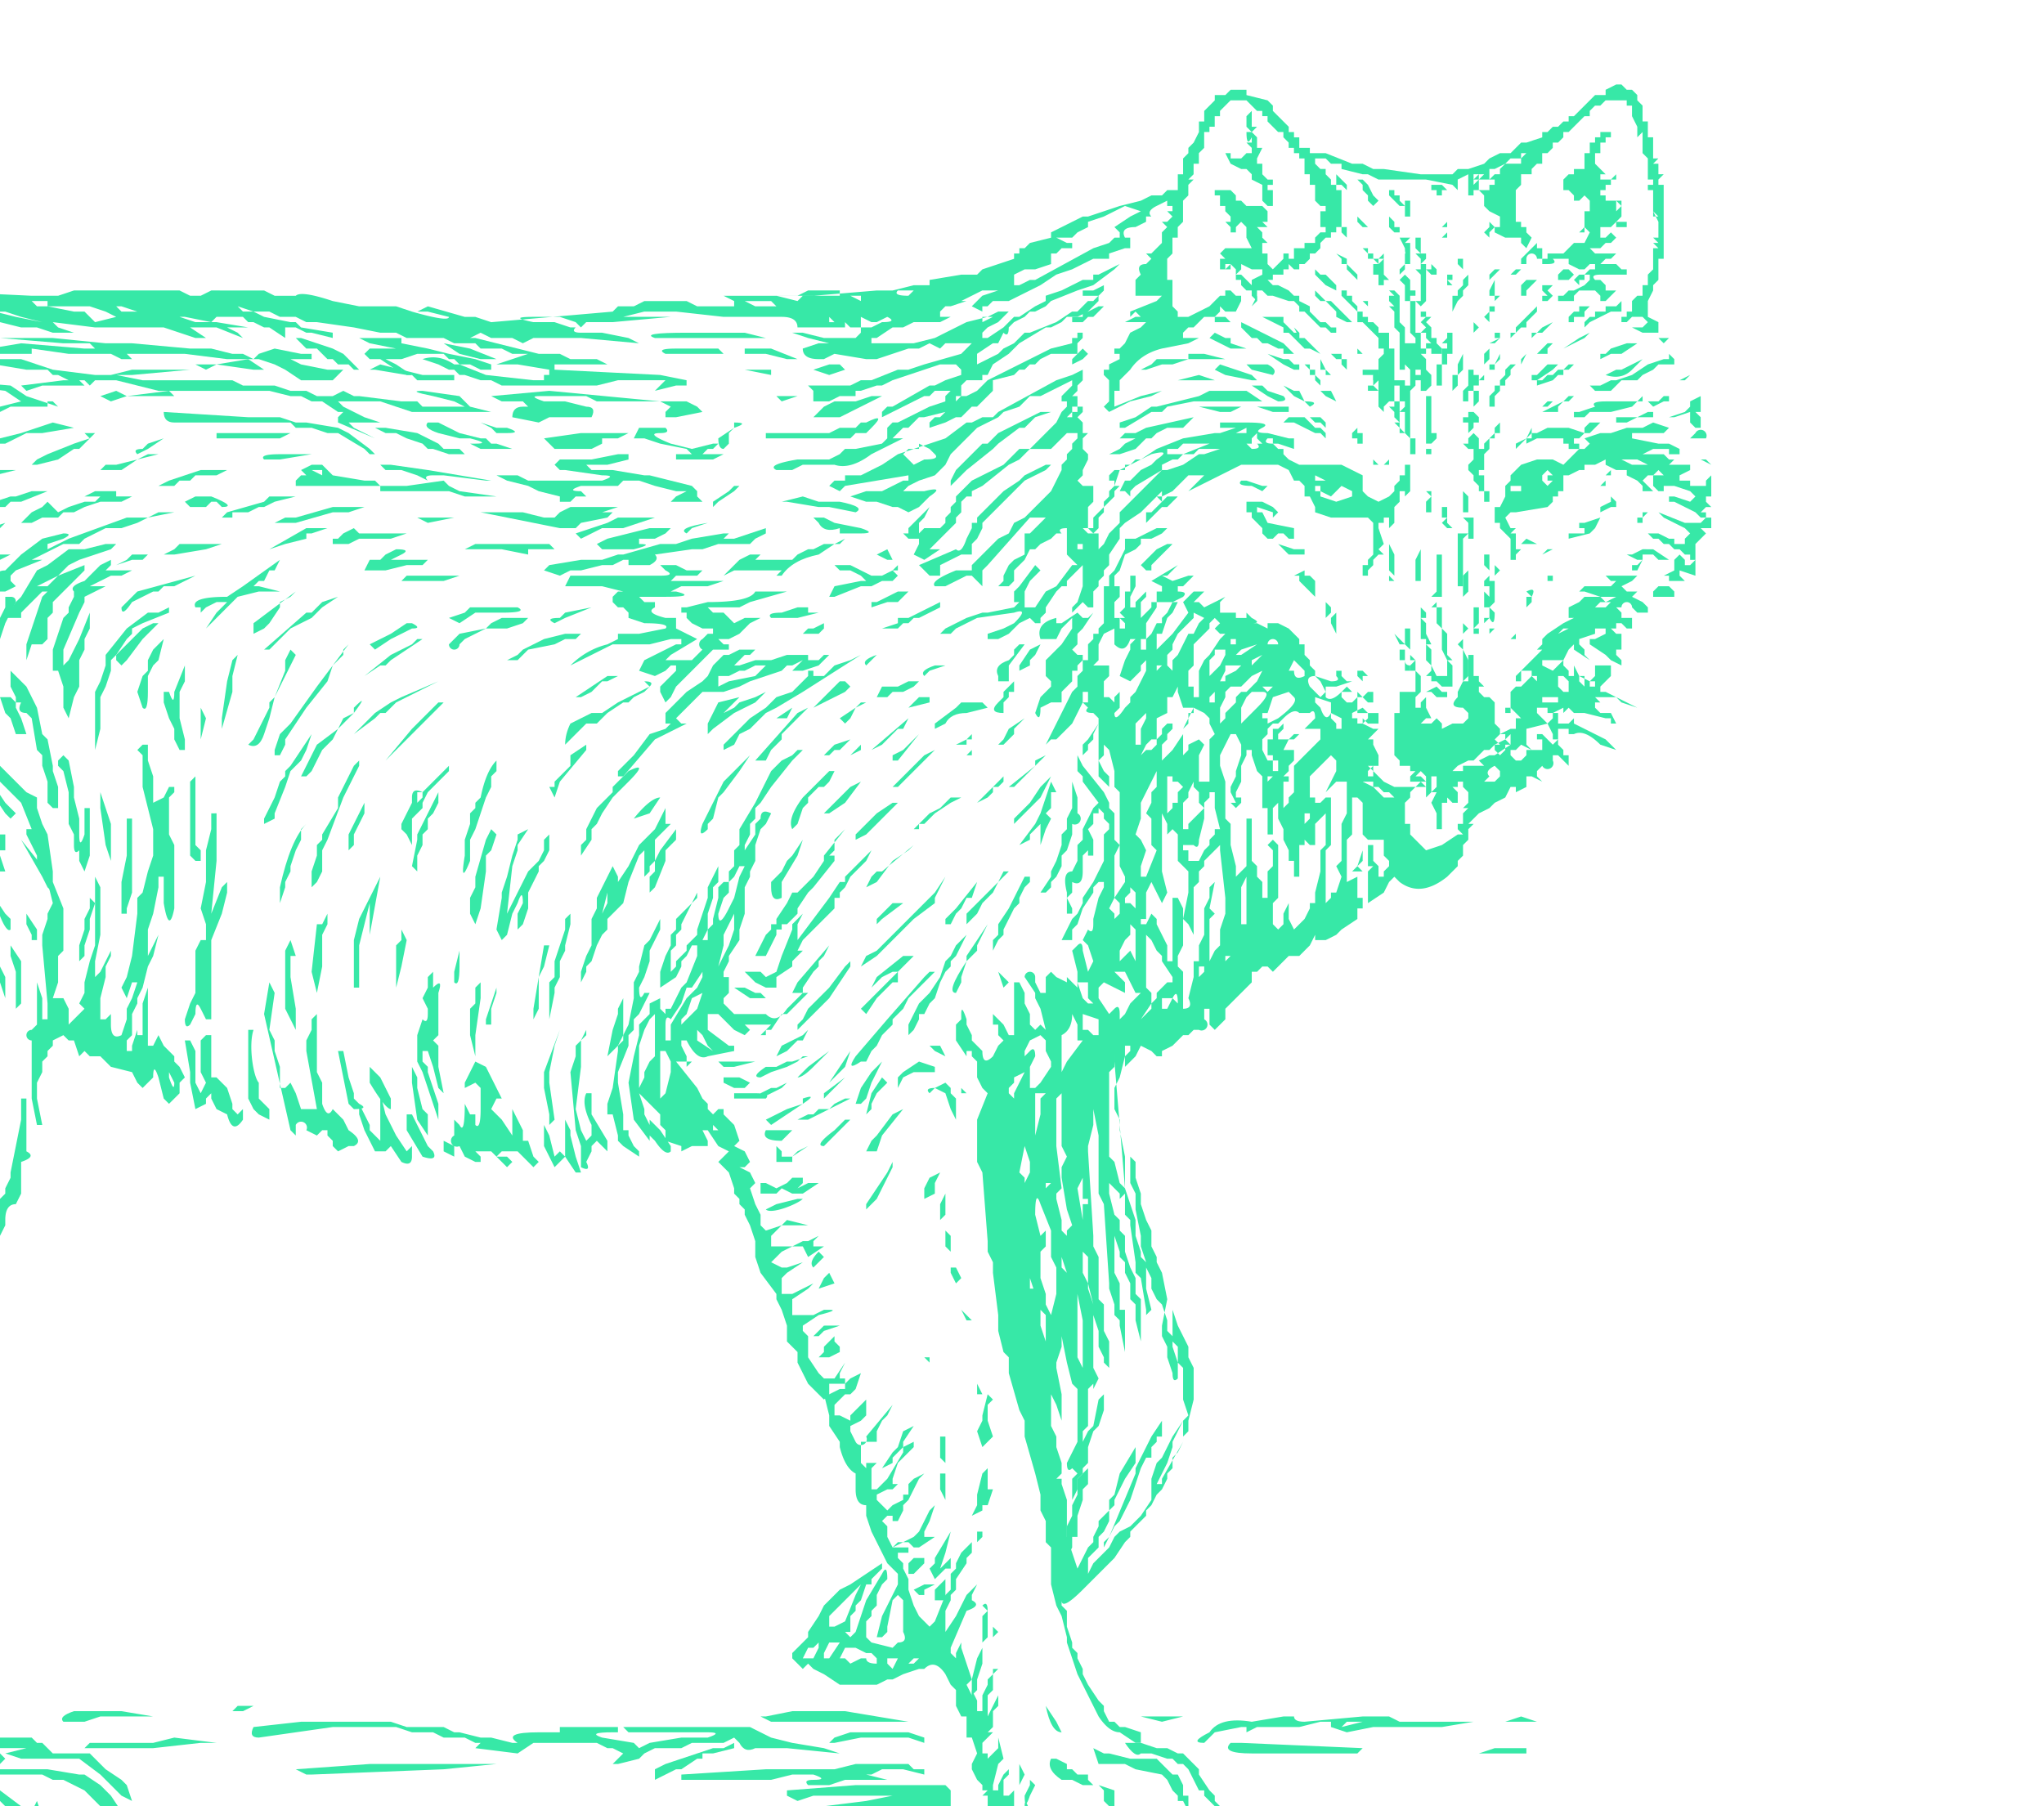
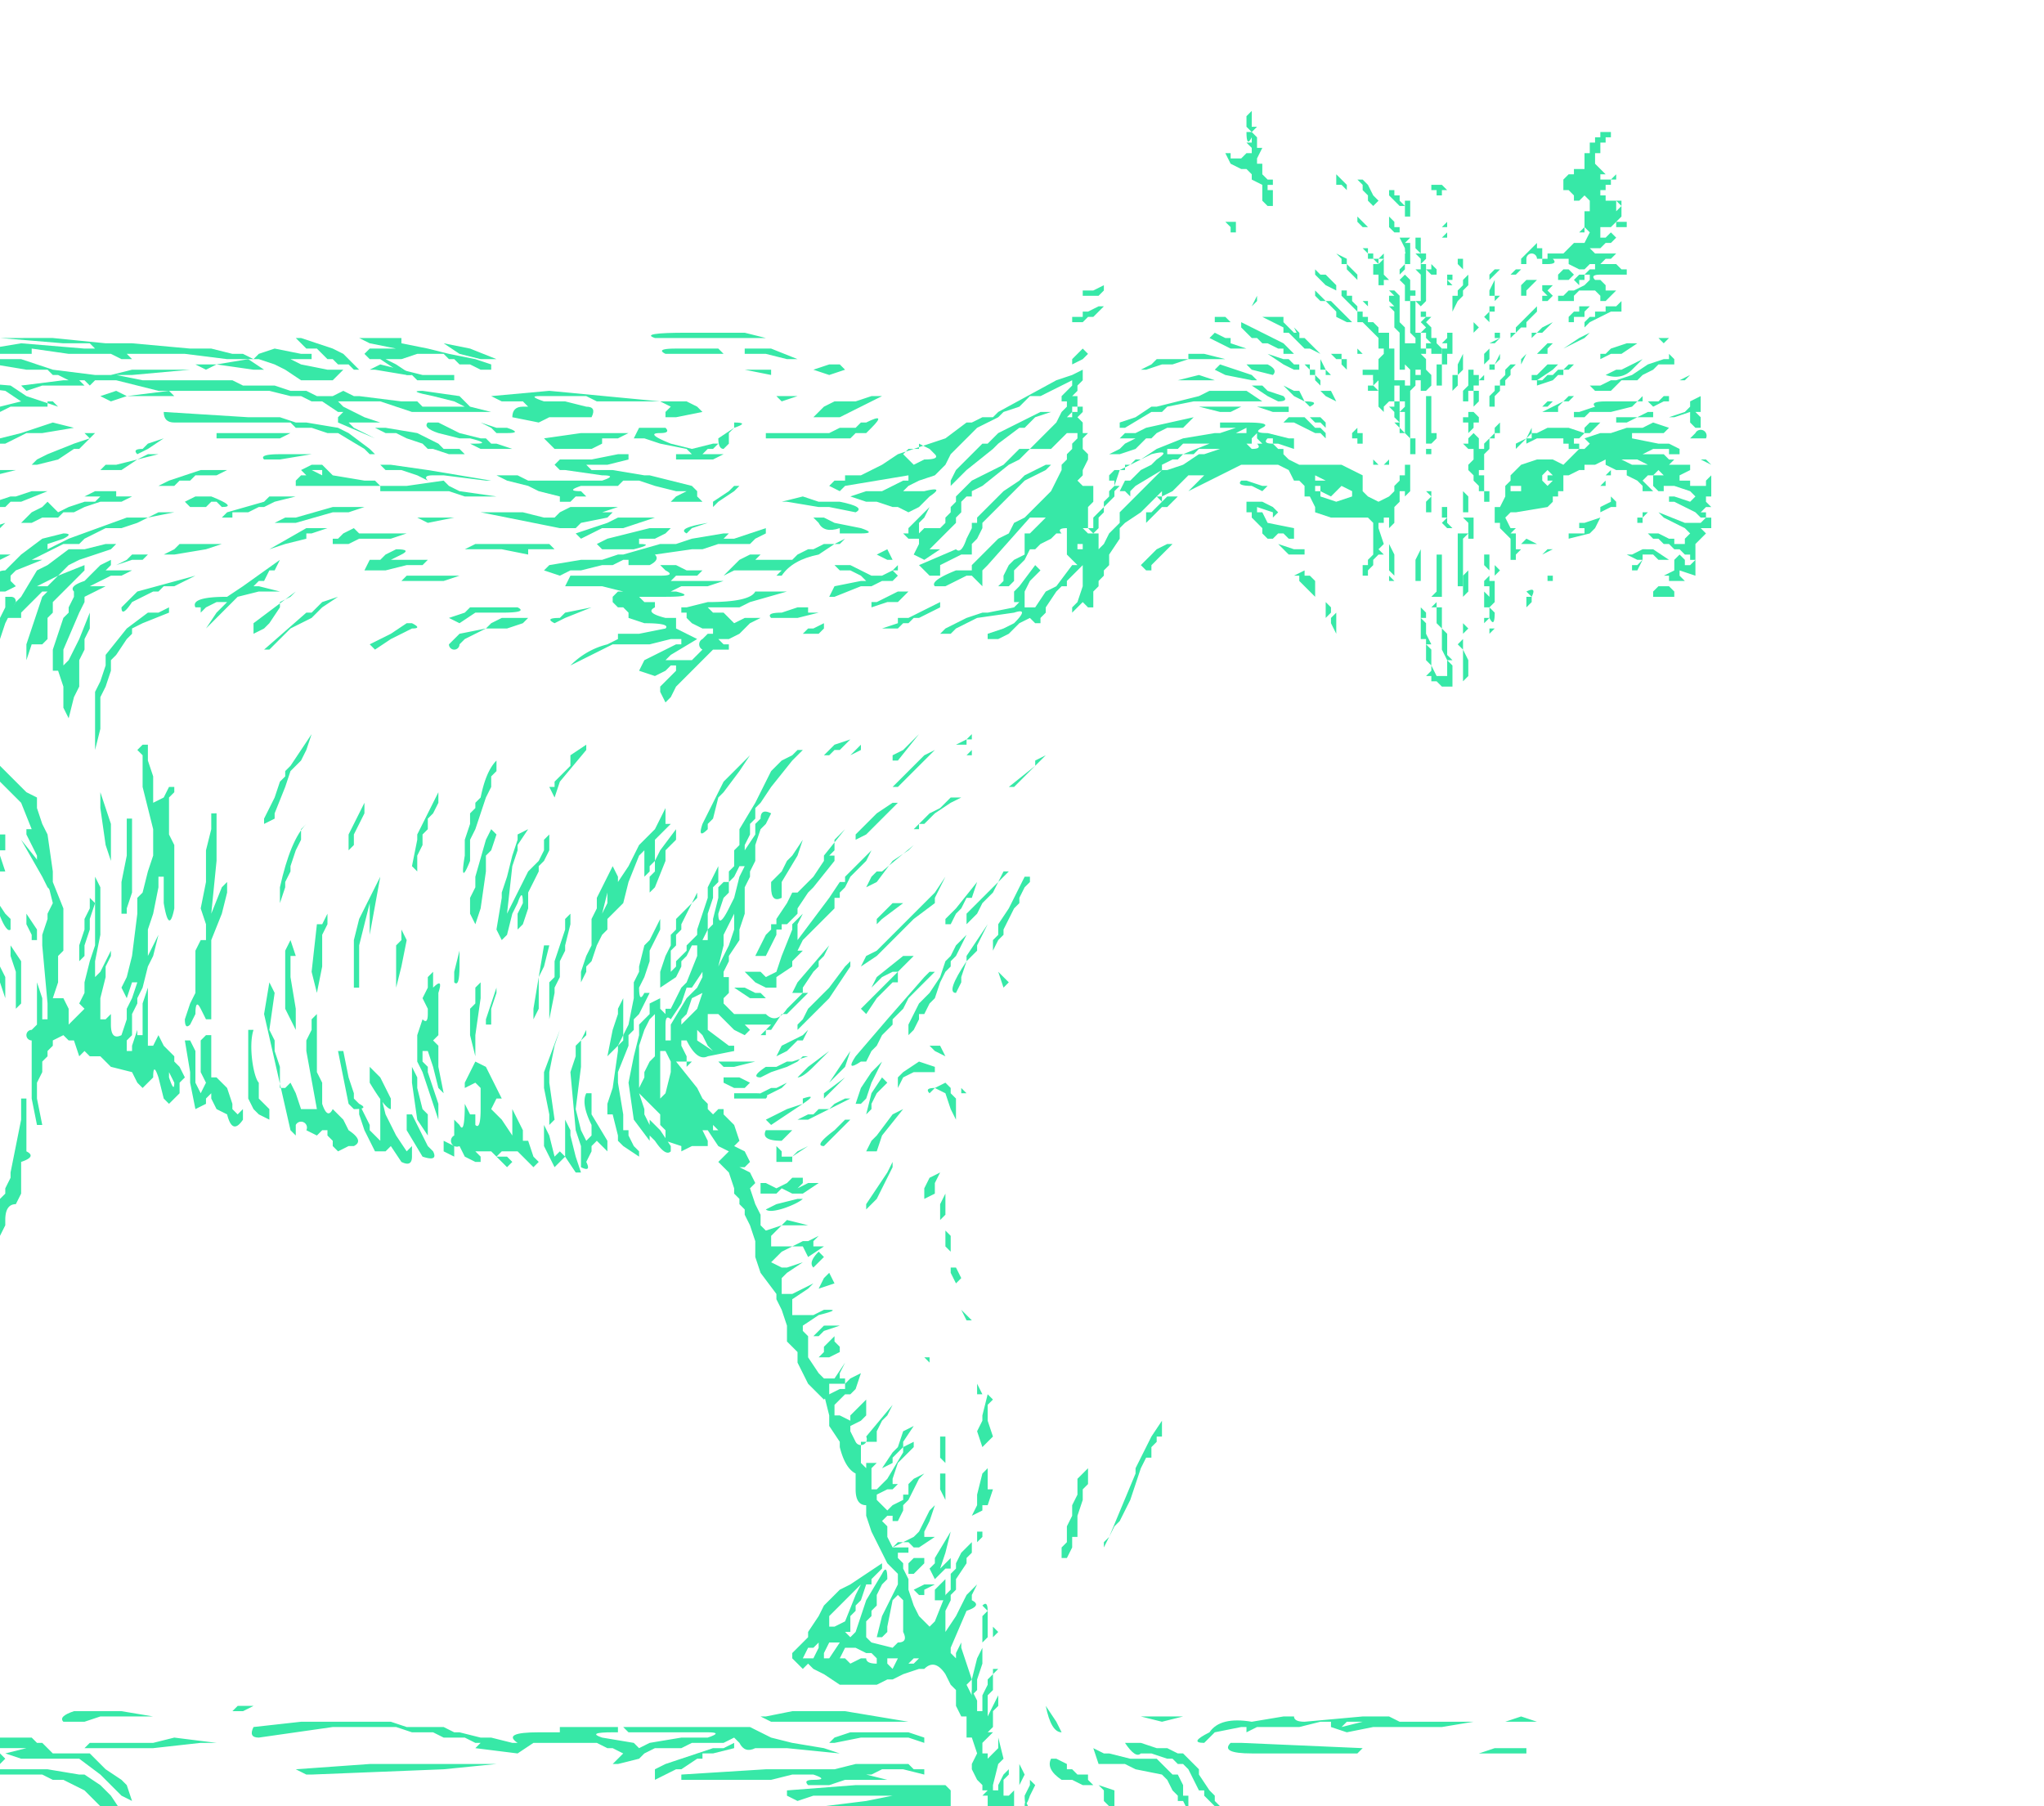
<svg xmlns="http://www.w3.org/2000/svg" width="387" height="342" fill="none">
-   <path fill="#37e8a7" d="m306 16-2 1v1h-2l-1 1-1 1-1 1-1 1h-1v1h-1l-1 1h-1l-1 1h-1v1l-3 1h-1l-1 1-1 1h-2l-2 1-1 1-3 1h-2l-1 1h-6l-7-1h-2l-2-1h-2l-5-2h-3v-1h-2v-1q1-1 0 0 0-1 0 0v-1h-1v-1h-1v-1l-1-1-1-1-1-1q1 0 0 0v-1l-1-1-4-1v-1h-3l-1 1h-2v1l-1 1-1 1h-1 1v1h-1 1v1h-1v2l-1 2-1 1q1 0 0 0v1q-1 0 0 0l-1 1v2q-2 1 0 0v1h-1v2q0-1 0 0v1h-2l-1 1h-2l-2 1-4 1-6 2h-1l-2 1-4 2v1q1 0 0 0l-4 1-1 1h-1v1h-1v1l-3 1-3 1-1 1h-3l-6 1v1h-3l-4 1h-3l-12 1h-17l2 1h7l1 1h-4l-2-1h-2v1h-7l-2-1h3-11l-2 1h-3l-1 1-23 2-3-1h-2l-7-2-2 1h2l4 1q0 1-7-1l-3-1h-7l-5-1q-6-2-7-1h-4l-2-1H40l-2 1h-2l-2-1H14l-3 1H6l-21-1-2-1h-23l-6 1h-5l-1 1v1l-4 1-6 2-4 1h-4l-2 1h-3l-3 2h-1l-2 1h-1l-3 1-5 1h-6v1h4-1l-6 1-2 1h-3l-1 1 1 1 5-1 1-1h3l-2 1h-2l-2 1-5 1-2 1-2 1-1 1-1 1-1 1-3 2-5 5-2 3-3 2q-3 3-2 5l-2 4-1 2-1 4-3 6v3l-1 2-1 2-1 3 2-1-1 2-1 2h-1c-2 2-4 8-4 10l-1 2-3 8-1 4-1 4-1 1v2l-2 2-1 2-1 1v2l-2 2-1 2-4 6-2 2-2 3q1 1 3-2l1-1-1 2-1 2-1 1v1l-1 2-1 2-1 1-1 2-2 4-1 1-2 4v1l-2 3-2 5-1 4-1 2-1 2-1 5-1 1v3l-1 2v2l-1 1v1l-3 6v1l-1 4-1 3-1 1v9l2 3h1v1l3-2 1-1 1 1q2 3 4 0h2l1-1h1q1 1 4-1h1v1h2l1-1h2l2-1 1-1 3-1 3-2h3l4-1 1-2h2l1 1h1q1-3 3-5l4-2q1-3 2-2l2-2 2-2 1-1 3-2h1l2-2 1-1 2-2 2-2h1l2-4 1-2 1-1v3l-2 5-2 3-1 2-3 4v1l-1 1-1 1v1l-4 5-3 4-1 1-2 1-1 1-2 1-1 1-2 1-3 2-1 1h-2l-1 1-7 7v1l-1 8 1 5v6l1 1v13l1 2v3l1 2v2l1 1v2l1 3 2 10 2 4 1 6 1 2 2 5 1 1 1 2 2 1 1 1h8l1 1h2l3 1h6l4-1h4l1-2v-1h1l6-1h3l1-1q1-1-2-3l-2-4-1-3-4-5-2-1h-14v1l3 1v-1l3 1 2-1 4 1c1 1 6 5 6 7l2 3v1l1 1h1l1 2-2-1-2 1h-4a1 1 0 0 0-2 1v-1l-1-1-1-2q0-3 2-1l2 1v-1l-1-2v-1h-2l-1-1h-1l-2-1-3-1-1-1-2-1-2-1q-2-1-5-1v-8q1-1 0 0-2 2-2 8l1 5 1-1v-3l3 1 1 1h1l1 1h3l3 3 1 2h1l1 4v1h-2v1l3 1q1 3-2 1h-2l-3 1h-2l-1-1-1 1h-2l-1-3h-1l-1 2-2-1 1-2v-2l-1-1h-1v3l-2 1 1-5-2-1v2l-1 2h-1l-1-4 1-3-1-1-1 1v2h-1v1q-2 0-1-5v-2l-1 1-1 1v-15l1-2v-3l1-2v-1l1-4 3-7v1l1 2v1l-1 2v1l-1 2v4l-1 3-1 4v9h1v-6l1-3v-4l1-2 3-12v-2l1-2v-3l1-3 1-3 1-1-1 2v3l2-2 1-2 4-8v-1l-1 1-2 2-1 1-6 6v-1l1-3v-1l1-2q2 0 0 0l-2 5-1 1-3 7v1l-1 2v2l-1 1v3l-1 2v2l-1 1v2l-1 2v1l-1 2v4l-1 1v-11l1-4v-2l1-3 1-2 1-3 1-4 1-1 1-3 2-5 1-1v-1l2-1 1-1 1-1 1-2v-2h1v-1l1-2 1-3 3-6 1-1v2l-1 2-2 6-1 2v4l1-1v-2l1-2 1-1v-3l1-2 1-1h1v-1l2-2 2-1-1 2-1 2-1 1v1l-2 4-2 4v1l-1 1v2q1 1 3-3l1-3 1-1v-2l1-1v-1l1-1v-1l1-2 2-3v-4l1-1 2-4 1-2v-2h-1l2-5q1-2 1 3v5l-2 4-2 6v1l-2 2-1 4-3 5 1 1q2 0-1 3l-1 2-1 1-1 2-1 1-1 1-1 1-2 2v1l-1 1h-1v1l-1 1v2l-1 3q-2 3-1 8l1 4v3l1 2 1 2v1l1 1v2l1 2 1 4 2 1 1-1h-1v-1l1-1h1l4 1-2 1h-3l4 1h9l1 1 1 1 2 2 3 3 2 1v2l1 2 2 2 1-1v-3l-2-2-2-3-3-2-2-3h-1l-1-1-4-1h-4v-1l-2-1-6 1h-1v-1l-1-3-1-3-1-6-1-2q-2-5-1-8l1-3v-3l1-2 1-2 1-1 1-1 1-1 2-2 2-2 1-2 2-1 2-2 3-1v-1h1l4-3 2-2 1-1 1-1h1l2-1 7-6 2-1 1-1 1-1 3-2h1l4-3 2-2 2-1 3-3 2-2 2-1 1-2 2-1 3-3 3-3h1l1 1h1v3l1 14-1 6v2l-1 2-1 5v1l-1 2-1 3v2l-2 2-1 3v2l-1 3v2q-2 2 1 8l1 3 1 1 1 1 2 3v1l2 2v2l1 1 1 2 1 2 1 1 1 2 1 3 2 2 2 3v1l2 2 2 3 6 6 2 2 2 2 1 2 1 1 1 1 2 4 1 1v1l2 2 2 2 2 1 1 1 3 1h4l2 1h9l1-1 2 1 4 1 1-1h4l1-1h2v-1l3-1-2-1-3 1q-5 0-5-2v-5l-1-2-1-3-1 2v1l1 1-2-1-1-2-4-3v-1h-1l-3-1h-6q0 2 1 1l2 1h3l2 1h1l1 1 1 1 2 1 2 3 1 1 2 4v2l1 1-2-1-1-1-1-1-1 1-1 1-2 1-5-1h-5l-1-1h-1l-2-2-2-1h-1l-1-1v-3q0-2-2-1l-1 1v-1l-1-3v5l1 1 1-1v4l-1-1-2-3-1-1-1-2-1-1 1-1v-2l-1-1-1 2v1-7l-1 3v1l-1-1v-2l2-1 1-1v3h2v1q-1 4 1 3l1-1-1-1v-1l-2-3v-3h-1l-2 2-1 1v1l-1-1v-2l-1 1h-1v-1h-1v-2q1-1 0 0l-1 1h-1l-1-1h1v-1h1l2-3h-1q-1 1-1-2v-3h-1v-3l-1-1v-1 1l-1 2-2 6q0 2 1 1h1v-1q-1-3 1-5v3l1 2-1 2-1 1h-1l-1-2-1-1v-3l1-3 2-4h-1l-1-2q0-3-2 0h-1v-4h-1l-1 1v-5l-2 4v3l1 1 1 2 1-2v5l-1 2-2-4-2-4-1-1v-1l-2-2-1-2v-1l1 1 1 2 1-2h-1l-2-5v-2l-1-2v1l-1 1-1-2v-7l-1 3q0 2-1 0v-4l-1 1v1l-1-1-1-3v-3l-1 2v2-5l1-3v-1l1-2 1-1 1-5 2-2 1-2v-1 6l1-2v-3l1-2v-8l1-9 1-1v-5l-1-5v-22l-1 1-1 1q0 2 0 0v-2l-1 2v6l1 2v2l-1-1-2-4v-4l1-1v-3l-2 5-1 1v-4l1-2v-2l1-2v-3l2-2v1l1-1 2-4q1-4 1-1v4l-1 6 1-2v-1l1-3v-2l1-2v-4l1-4-2 2q-2 3-1-4l1-3v-3l-1 2-1 1v2l-1 1v6l-1 3-5 9-1 2-1 1 1-1-1-3 1-4-1 1-1 5v4l-1 2-1 2v2l-1-1v-2l-1-1-1-1-1-1v-6l1-2v-2h-1l2-3 1-1v-1 13h1v-2l1-1 3-9v3l1-1v-1l1-2 1-5h-1l-1 1v1l-1 2h-1l-3 8v-3l1-5v-4l1-1v-3l-1 2-1 4-1 1h-1l1-1v-2l1-1 1-2v-1l1-1 1-1v-5l1-3v-2h1l2-4-1 2-1 1v6l2-1-1-1 1-2v-2l1-2 2-3 1-1v-3l-5 5-2 2-1 5-1 2v2l-1 3-1 3-2 4-2 3-3 6-1 2-1 3 1 1-1 1q0 1 0 0v-1l-1-2 1-7v-3l-1-1 1-1 1-2h-2v-1h1v-1l1-3 1-2-3 3-1 2-1 4-1 2-1 1-1 1v-4l1-3 3-11v-1l-1 1v1l-1 1-2 3v2l-1 2v-6l1-1v-4l2-4 1-1v-2l1-4v-1l4-6 1-1-3 3v-2l1-1-1-1 1-1v-1l1-1 1-2 1-2 1-1 1-2 2-2 1-2q-2 0 0 0h-2l-1 1-5 5v3q2 0-1 3l-1 3-1 2v1l-1-1v-1l3-7-1-1-2 2v1l-1 3-1 2v3l1 1v1l-1 7 1 2-3 5-1 4v7l-1-1-1-2v-2l1-1-2 1h-2v-5q1-1-1-1v1-1l1-1h1v-3h1l1-2 1-1v-2l1-4-1 1v-1l1-2-1 1-3 4-1 1v1l-1 2v2l-1 1-1 1v1l-1 1v-6l-1-1v-2l1-3 2-3 1-1v-3q-2 0 0 0l1-2v-1 1h-1l-1 1 1-1v-2 1l-4 5-1 2 1 1-1 2-1 3h-1v-7l3-4 2-2q-1-2 2-5l1-1h1v-1l1-1 1-1-2 4v1l-1 1h2l1-1h2q2-2 0 0v3l-1 2v2l-1 4 2-2 1-4 2-2v-2l2-3 1-2 1-2h1l2-3-3 2-1 2-2 3-1 1v-1l1-1 1-2v-1l-2 1-1 1h-1l-1 1 1-2 1-2 1-1 2-1h-2l-1 1-1 1v-1l1-1 1-1 1-2-5 6v-2h1v-1l2-3h-1l-2 3-1 1-2 3v1q-1-1-4 3l-1 1-1-2 2-6 1-1 2-1 1-2 2-2v-2l1-1 1-1 7-7 1-2-2 2-4 3q-6 6-6 9h-1l-1 1v1l-1 1-1 1-2 2-2 2-2 2v-2l1-2-4 4-2 2v-4h1l2-2h1v-2l1-1v-1l4-5v-1l1-1v-1l1-1q3-2 1-2l-3 1-2 3-2 2h1v2l-2 1v-1l-4 3-2 2v-3l2-1h1l2-2-3 1q-3 1 0-1 3-5 5-4l2-1q2-1 1-2l2-2v-1l1-1 2-2 2-2-4 3-1 1-2 1v1l-3 1 2-2 2-3 5-5v-1l-10 10-3 3h-1v-1l2-1v-1l3-2-2 1h-3q-3 3-3 1v-1l4-3 2 1h1l2-2-1-1 1-2 2-1v-1l3-2 7-5 3-2h1v-1h1-3l-12 9-4 4v-1h1l2-3 2-2 1-1 2-3h-1l-3 3-3 3-2 3-1 1-1 2h-3q-1 2 0 0v-1h-2l-1 1 1-3 2-2v-2l-2 1q0 1 0 0l2-2h-1v-1l2-1 1-1v-1h-2l2-2 2-3-3 2-2 1v-1l1-1 3-1h-2l1-1 2-2 1-1 1-1-4 2v-1l1-1h1l2-2 2-1 3-3 2-2h1v-1l2-2 1-3 2-3v1h1l3-2 2-1h1l1 1 2 1v-2q-1 0 0 0l2-1 5-1h3l1-1 1-1h1l3 1q2 1 1-1-2-1 1-1l1 1h3l6-1h2v1l3 1h9l-8-2h-3l-9-1h-11q-1 0 0 0l-2-1h-3l-10 4-2 2q1 0 0 0v1l-2 1h-2l-1-1-1 1-1 1-2 2-4 4-1 1-1-1-2 2 1 1 1 1-2 1h-3v2l1 1v1l-3 2-1 1-1 1-2 4-1 1v7l-1 3v5h1l-1 1-1 3h2v1l-1 1q-2 2 1 2t1 1v2l-1-1q1 0 0 0h-1v16l1 2v6l1 1-1 11v-2l-1-3v-2l-1-4v-3l-1-1v10l-1-8-1-4v9l1 3v2l-1 1-1 2-1 2v-3l-1-5 1-3-2 3v7l1 6-1 1v3l1 3-1 5v2l-1 1v2l-1 2-1 2v-3l1-4v-10l1-1v-8l-1 1-1 5v3l-1 3v3l-1 7v1l1 1-1 2v3l-1 1h1l1-2v2l-2 4q2 1 2-1l2-1 1-2 1-2v-2l1-1v-2l1-1v-3l1-2v-2l1 2-1 1v1l-1 2-1 4v3h-1l-1 2v2l-1 1v2l-2 5-1 2h-1v-1l1-4v-1h-1v1-5l-1-5 1-9h-1l-1 2v5l-1 3v3l1 3-1 2-2 3v2l-1 4h-1l-1 1v-1l1-3 1-1v-4l1-1v-8l-1 3v1l-1 3-1 5v3l-1 1v2l-1 2v2h1l-1 1v1l-1-1v-8l1-4v-8l1-3 1-6q0-3 0 0l1 3v4l1-9-1-13v2l-1 6v5l-2 5v3l-1 1v8l-1 2v1l-1 2-1 2v1l-2 4-1 2-2 6-1 2-2 2-2 2-4 4v3l-1 1-2 1h-1v-1l1-2 3-4 3-3 1-1q0-1 0 0 1 1 1-1l1-2v-5h1v2l1-2v-1l1-1v-2l1-2v-3l1-1v-12l-1 4-1 2 1 1v2l-1 3-1 3-1 2v-1l-1-3q-2-1-1 1v7l-1 5-3 5-1 2-3 2-4 4 1-1 1-2 1-2 2-2 2-1 1-3v-2l1-1v-2q1-3-1 0v1l-1 1v2l-2 4-4 4v-1l1-1 1-2 1-3 2-6 1-1 1-2-2 2-2 1 2-5 1-3-1 1-2 3-1 2v1l-1 4v1l-1 2-1 4-1 3v2l-2 3-1 1-1 1h-1l-1 1-1 1-1 1q-1 0 0 0l1-3 2-3 1-1 2-3q3-3 2-4v-4l1-4v-4l-2 3v2l-1 2v7l-12 13v-1h-1l-1 1 1-1 1-1 1-2 2-2 1-1v-1h2l1-1v-1l1-1v-2l1-1 2-4h-1v-2l3-5v-1l2-3 1-1v-3l1-3 1-1v-2l1-1 1-3 1-2v-1l-1 1-1 1-2 4v2l-5 12-2 3-1 2-3 6-1 4-2 2-2 2-2 2-5 5 2-2 1-3 2-3 2-3 2-3 1-1 1-1 1-1 2-4h-1l-4 5-1 1-3 4-3 4-2 3h-1v-1l-2 2v-1l1-1v-1h1v-1l3-4 1-1v-1l1-1v-1l1-1v1l1 2 1-1v-2l1-2 1-3 1-1 1-1 1-2v-1l-2 1-1 1-1 2v1l-1 1-2 2-2 3-1 1-1 2-1 2h-1v1-1l2-5v-3l1-2 1-1 1-3 4-5 1-2v5q2 3 2-3l1-6v-1l2-8 1-2 1-1v-1l1-1 1 2 1-2v-2l1-2v-1l1-2v-1l1-1v-1l1-2 3-5 1-2 1-2 1-2 3-7 3-4 1-1 1-1h-1l-3 9v1l-1 2v5l1-2 1-2v-3l1-1v-2l1-3 1-2v-1l1-2 1-1v-1l1-2 3-3v-1l2-2 2-1 1 1v1q1 7 4 6v-2l-1-1v-15l1-1v-5l-2 3v2l-1 4v2l-1 2h-1v-1l1-3v-3l1-1 1-2v-2l1-1v-1l1-1 1-3-1 1-3 5-1 2-3 10v2l-1 2-8 9-2 2-1 2-2 2 2-6 2-4 2-3 1-1 3-4q2-3 3-2v-1l1-5 1-3 2-6 2-6 2-2 2-3v-2h1v-2 1h-1l-7 8-2 3v2l1-2 2-2 2-3 1-1v1l-1 1-3 6v1l-1 1v3l-1 2-1 2-1 3v3l-2 2-4 4v1-1l2-3v-2l2-2 2-3v-1l-2 1-1 3-2 2v1l-1 1v1l-3 5-6 7-1 1 1-3v-1l1-2 1-1v-1l3-3 1-2 1-1 1-1v-1l5-5v-1l-2 1-2 2 1-1 2-4v-1l2-1 1-2q2-3 1-4l-1 1-1 1v1l-3 4-1 2-4 6v1h-1l-5 6 2-3 1-2 2-3 1-1 1-1 1-1 1-2 1-2 2-3 2-2 1-2 1-4 1-2 1-2 1-1 1-3 1-2h1v3h1v-1l1-2v-1l1-1 1-2 1-2 3-5h-1l-1 1v1h-1v1l-2 2h-1l1-1v-1l1-1 1-1v-1q3-2 2-3l-5 6-1 2-3 3v4l-2 2-2 2-2 3h-1l1-1v-4l-1 1-1 2 1-2v-1l1-1 1-2 2-3v-1l1-1 1-2 2-2 1-2 1-1 2-2 3-2 1-1 2-2h1l-1-1 1-1 2-1h1l1-1h1q1-2 4-3l4-1v-2h-3l1-1 3-2h-1l-5 2v2l-1 1-4 3-5 3-3 3h-1l-5 4h2v1l-4 4-1 2-2 2-1 2 1-4 2-3 1-2 2-2 1-3 2-2 2-2h1l1-2 2-1 1-1 4-3h1l1-1 1-2h-1l-2 1v-2l1-1 2-1 1-1 4-1 2-1v-1l1-1v-2l1 1h2l3-1v1h3l2-1 2-1 3-1h-5 2l1-1-1-1h-1l1-1h7l2-1q2 0 0 0l-2 2h-2l-1 1 1 1h2l2 1v2l2-1h1l1-1 2-1h1l3-1 3-1h2l2-1h3-5l-6 1q-1-1 2-1l2-1 2-1h7l1-1v-1h3l-7-1h-7v1l-1 1h-1l-1-1h-3 1l4-2h10l1-1h2l2 1 5-1h3l-1-1h-11l1-1h1l3-1h19l1 1-2 1h16l-4-1-3-1h-1 16l-3 1v1q2 1 3-1h1q-1-1 1-1h6-1l-1-1h-2v-1h3l3 1 4 1h3l3 1h4l-3-1-1-1 8 1h13l6 2h2l-3-2-2-1q-1 0 0 0l2 1h5l5 2-1-1-2-1h4l-6-1h-4l-3-1h-1 2l5 1 1-1h5l1 1h1l2 1h1l3 2v-2h2l2 1h1l4 1v-1l-6-1-1-1h-1l-5-1-2-1h-2l-1-1h-1 1l3 1h3l2 1h3l2 1h2l7 1 5 1h3l2 1h7l2 1h4l1 1h4l2 1h3l-3 1-3 1h4l6 1v1h-1v1h-2l-9-1-5-2h-1q-3-2-6-1l3 1 2 1h1l1 1h1l3 1h2l2 1h18l4-1h10-1l-2 2 4-1h2v-1l-5-1-20-1v-1h10l-2-1h-5l-2-1h-4l-8-2-4-1h-1q-1 0 0 0l2-1 2 1h4l2 1 2-1h9l11 1-2-1-5-1h-4q-2 0-1-1h-1l-3-1h-4q-5-1 0-1h5l3 1 1 1 1-1h5l11-1h-10 1l4-1q-1 0 0 0h6l9 1h11q3 0 3 2h10-1v-1l1 1h2v-2h-1 1l2 1h1l2-1q2 1-1 1l-2 1h-2v1l-1 1h-6l-4-1h-2l3 1 4 1h-2l-3 1q0 2 3 2h1l2-1 6 1h2l6-2h2l2-1 2 1 1-1h5l-1 1-1 1-7 2-3 1h-2l-5 2h-2l-2 1h-8l1 1q2 0 0 0v2h3l2-1h3v-1h-3 4l3-1h1l2-1 6-2 3-1h3q1 0 0 0l1 1q0 1 0 0v1l-3 1-2 1h-1l-7 4h-1l-1 1v1l2-1 2-1 2-1 2-1h1l1-1h3l-1 1v1l-3 1-4 2-2 1h-1l-1 1v2l-1 1-5 1h-2l-1 1-2 1h-6q-6 1-4 2h3l2-1h6q3 1 7-2l2-1 4-2h-2l1-1 1-1h1l1-1 1-1h1l4-1-1 1h-1l-1 1v1l3-1 2-1h1l1-1 1-1h1l1-1 2-2v-2l4-1 1-1h1l1-1h1l1-1 2-1h5v-2l1-1v-1q1 0 0 0h-1v1h-1v1l-4 1-6 3-4 2-2 1-2 2-2 1h-1l-1 1v-1h1v-2l1-1h3v-1h1l1-2 3-2 1-1 1-1 5-3h1l2-1 1-1h2l2-1 1-1 1-1v-1l-1 1h-1q0 1 0 0l-1 1-1 1q0-1 0 0h-1l-3 2-5 2h-1l-1 1-1 1-2 1-1 1-4 2v-2l3-2h1l1-2q1 1 1-1l1-1 2-1 1-1h1l2-1 1-1 5-2 3-1 4-3 1-1-2 1-2 1h-1v1h-2l-4 2-3 1v1l-2 1-3 2h-1l-2 2-3 2h-1v-1l1-1 2-1 1-1 1-1h-2l-2 1-4 1-6 3-4 1h-10 2v-1h1l3-2h2l2-1h5l2-1h-2v-1l1-1h1l3-1h-1l4-2h3q1 0 0 0l-3 1-1 1-1 1 2 1v-1h1l1-1h3l6-3 3-2 3-1 4-2h3v-1l3-1h1v-2h-1q-1-2 2-2l2-1v-1h1q-1-1 1-2l2-1v1h1v1h-1l1 1-1 1h-1l1 1q0-1 0 0l-1 1q1 0 0 0v2h-1 1l-1 1-1 1h-1l1 1h1-1l-1 1q-2 0-1 2 2 0 0 0l-1 1q1 0 0 0v3h5l-1 1-5 2v1l1-1 1 1h-1l-2 1h4l-1 1-2 1-1 2-1 1q-1 0 0 0h-1v1h1v1l-2 1v1h-1v1l1 1v4q-1 0 0 0l-1 1q1 0 0 0l1 1 2-1 2-1 4-1 2-1-4 1-5 2v-2h1-1v-1h1q-1 0 0 0v-2l1-1 1-1q2-3 6-4l5-1 2-1h-3v-1l1-1q-2 0 0 0 1 0 0 0h1l2-2h2l1-1q0-1 0 0v-1l1 1h2l1-2v-1h-1l-1-1h-1v1h-1l-1 1-1 1-2 1-2 1h-2v-1l-1-1q1 0 0 0v-2q0-1 0 0v-3h-1v-2q0 1 0 0 2 0 0 0v-1h1-1v-1l1-1q-2 0 0 0v-2q0 1 0 0v-1h1v-2h1-1l1-1q-1 0 0 0v-4l1-1v-2l1-1h-1l1-1v-2h1v-2 1-1l1-1q-2-1 0 0v-3h1v-1h1v-2h1v-1l1-1 1-1h3l2 2h1v1h1v1l1 1 1 1h1v1l1 1v1h1v1h1v1h1v3h1-1 1v1q1 0 0 0v1q0-1 0 0h1v2q1 0 0 0v1l1 1q-1 0 0 0h1v-1q-1 0 0 0v2h-1q2 2 0 0v1q2 0 0 0v2h1v1h-1l-1 1v1h-2v1q1 0 0 0h-2v2h-1q-1 0 0 0v-1h-1v1q-1 0 0 0l-1 1q0 1 0 0l-1 1-1-1v-1 1-2h-1v-1h1-1q-1 0 0 0v-1h1l-1-1q0 1 0 0v-1q-1 0 0 0l-1-1h1v1-1h1l-1-1h1v-2l-1-1q0-2 0 0h-3l-1-1h-1v-1l-1-1h-2q0-1 0 0h-1v1h1-1 1v2h1v1l1 1q-2 0 0 0v2h1l1-1 1 1v2l1 2h-2v-1 1h-3q1 0 0 0l-1 1 1 1h-1q-1 0 0 0v1q-1 0 0 0-1 0 0 0v1h2v-1l-1 1v-1h1l1 1v2q0-1 0 0h1v1l1 1h1v1q-1 0 0 0l1 1v-2h1l1 1h1l3 1h1l1 1v1h1l1 1 1 1 1 1h1l1 1h1v-1h-1q1 0 0 0l-1-1h-1l-2-2v-1l-2-1v-1h-1l-1-1-2-1h-1v-1 1l-1-1h1v-1h2v-1q0-1 0 0h1v-1q0 1 0 0 1 0 0 0l1 1h1v-1h1l1-1v-1q0 1 0 0h1l1-1v-1q0-1 0 0l1-1h1v-1h1v-1h1v1q1 0 0 0l1 1v-2h-1v-1 1-3q2 0 0 0v-1q1 0 0 0 1 0 0 0v-3h-1v-1h-1v-1l-1-1v-1q-1 0 0 0h-1l-1-1v-1h2l1 1h2v1l4 1h1l2 1h9l5 1 1 1h-1 1q0 1 0 0v-1h1-1v-1q1 0 0 0l2-1v4h1v-1h1v-1q2 0 0 0v-1q0-1 0 0l-1 1v-1q1 0 0 0h1v-1l-1 1v-1h2l-1 1h2v-1q0 1 0 0v-1h1q-1 0 0 0l2-1 1-1h2v-1q1 0 0 0h1l-1 1v1h-3l-1 1v1h-1q0-1 0 0-1 0 0 0 0 1 0 0 1 0 0 0l-1 1h1v1h-1q1 0 0 0v1q-1 0 0 0h-1v1-1h-1l1 1v2q0 1 0 0l1 1 2 1v1h1-1v1q0-1 0 0h-1l-1-1v1l-1 1 1 1v-1h-1 1l1-1v1l2 1h3v1l1 1 1-2-1-1q0 1 0 0v-1q-1 0 0 0h-1v-1h-1v-1h1-1v-2h-1 1v-3q2 0 0 0l1-1v-2h2v-2 1l1-1h1v-2h1l1-1v-1h1l1-1q-1 0 0 0v-1q1 0 0 0h1l1-1 1-1 1-1h1v-1l1-1h1l1-1h4q0 1 0 0v1h1v2q0 2 0 0l1 2v2l1-1h-1 1v2q0-2 0 0v2l1 1v3q2 0 0 0v1q0-1 0 0 1 0 0 0h1v1h-1 1-1v1h1v4q0-1 0 0l1 1h-1v-1l1 2q-1 0 0 0v2q0 1 0 0v1h-1 1-1l1 1h-1l1 1h-1v2q0 1 0 0v1h-1 1v1l-1 1v3-1h-1v2q-2-1 0 0h-1l-1 1q1 0 0 0 0 1 0 0v2h-1v1h-1v1h1q-1 0 0 0l1-1q1 0 0 0h2l1 1q0 2 0 0l-1 1h-2l2 1h3v-2q0 1 0 0l-2-1v-1q0-1 0 0v-2l1-2v1-2 1-1l1-1v-1q-1 0 0 0v-2h1-1q1 0 0 0v-1h1v-4h1-1v-1q0-1 0 0h1-1v-1h1-1v-1q1 1 0 0v-5q0 1 0 0v-2h-1 1q1 0 0 0h-1v-1h1-1l1-1h-1v-2h-1l1-1h-1q0-1 0 0v-4h-1 1-1v-1q0 1 0 0v-2h-1v-3h-1 1l-1-1q0-1 0 0v-1l-1-1h-1l-1-1zm-3 4zm8 1q-1 0 0 0m3 11zm-35 1zm-3 2zm3 0zq-1 0 0 0zm-48 2q0-2 0 0m-9 2zm30 0q-2 0 0 0m-36 1zq1 0 0 0l-2 1-3 2 1 1v1h-1l-1 1-3 1-11 6h-1l-2 1h-2 1v-2q-1 0 0 0l2-1h2l3-1v-2h1l1-1h2q2 0 0 0v-1h-1l-2-1h3l1-1 2-1v-1l3-1 2-1 2-1zm67 3h-1zm-48 7 2 1h3-1v1l-2 1v1l-1-1-1-1h-1q0-1 0 0l1-1zv-1zm-42 1zh-2zm26 3zm21 1h-1zm-265 1h2zl-5-1h5m10 0h-1zm-32 1h-1zm214 0h-2zm-8 0zh-7l-1 1-4-1h4l2-1h6m14 0-1 1q-3 0-2-1h3M9 58h8l3 1 2 1h1-1l-4 1-1-1-1-1h-2zH7l-1-1h3m12-1zh-1zm21 0zq-1 0 0 0m13 1 2 1zl-5-1h-1zm108 0zl-2-1q-2 0 0 0h2M26 59h1zh-3l-1-1h1zm40 0zm154 0h-2zm-253 0h7l2 1h-13l-3-1h7m199 0zM1 59l3 1 4 1-5-1-4-1h-2zm-43 1zm24 0q2 0 0 0h-3q-2 0 0 0zm193 0h2zh-2l-1-1 1 1zM-7 60h-2 2m124 0zm40 0zl1 1h-1zh-2zm154 0q-1 0 0 0m-326 0zh-1zm203 0-2 1q-1 0 0 0v-1zm-201 0q-1 0 0 0m46 1zm-91 1h-5 2zm-6 0zq1 0 0 0m149 1h2zm-152 1zh-3 4m-3 2h-2l-1 2h-2v-1l-1-1zm2 4-3 1q-3 1-2 2v1l-4 2-1-1-1-1q-2 0-1-1h1l2-1 3-1 1-1h5m-23 2v2h-2l-4 1q-2 0-1-1h1l4-1zm0 4zm-3 0zm31 2zh1l-1 2h-3l-5 1h-5l3-1 1-1h2l1-1 4-1zm-47 1-6 4-1 1h-1l1-1 1-1 1-1zm35 3zm-35 0-2 1-3 2-1 1-1 1-2 1-2 2q-3 1-1-1l3-2 2-1 5-3 1-1zm-3 5zl-7 7-3 2-2 1 2-3 3-2 2-2 4-3zm-11 26zm24 0-2 1zm-35 5zm-1 1q0 1 0 0m-2 7q0 2 0 0 2 0 0 0m0 1zm6 1zm-1 1-1 2-1 1v1l-2 2-2 3 1-2v-1l2-2 1-2v-1zm-4 0zm-1 2-1 1v1zm-3 6-1 2 1-3v-1l1-1zm41-1zh-1l1-1zm4 5zm-1 3zh-1l1-1zm33 1zm-1 1zl-3 4-1 1 1-2 1-2zm-32 0-2 1q-2 0 0 0l1-1zm7 3-1 1zl1-2zm0 3-1 2h-1zm-11 1v3-3q0-1 0 0m6 0h1l-1 2v1l3 1q0-1 0 0v4l-1 1-1 3q-1 0 0 0v-3q1-3-1-2h-3q0 1 0 0v-1l1-1v-1h1-1v-3zm-54 9-1 2-2 1-2 3h-1l1-1 1-2 2-2v-1l1-1 1-1h1zm52 1zm10 0zm-57 1zv7l-1 2v1l-5 9-2 2v-2l1-2 1-2v-2l3-7 2-3h-2l2-3 1-1zm47 2zm-4 7-1 5v4l-1 2-1-2 1-5v-5l1-2v-2 1zm-49-3-2 3-2 1v1h-1l1-1 1-1zm54 1v6l1 2v1l-1 1-1 2v-13zm-3 0v2l-1 5v-5zm17 0-1 2v-1zm-26 0zv5l-1 4v2l-1 1q0 2 0 0v-4 1h-1v-4l1-4zm54 1q-1 0 0 0m-98 5zv2l-1 2v2l-1 2v1l-1 4-5 5q0 2 0 0v-1l1-2-3 5-2 3-1 1v2l-2 3-1 2v2l-1 2-1 2-1 2-1 1v2l-1 1-1 1v-1l2-4 1-3 1-5 1-2 1-1v-1l1-2 1-3 3-4 3-4 1-2v-1h2l1-2 1-4v-1l1-1 1-4zm-9 2-3 5 1-3zl2-2zm71-1q1 2 0 0-2 0 0 0m-17 5v4l-1 2v-2l1-2zv-3zm-58 2q-2 1 0 0m72 2q-1 1 0 0v-2zm-72-1zq0 1 0 0zm60 0zm2 2zv9l-1 1v-11l1-2v2m12 1-1 6v2l-1 4-1 4v-1l-1 1v-4l1-1v-2l1-4 1-4zl1-2zm-15 0v7l-1 3v1h-1v1l-1 1-1 2-1 1v1h-1l1-1v-4l2-3 1-3 1-2v-3zv-2zm-47-1zm64 1q0 1 0 0zm-5 0-1 6v-4l1-1zm-72 1zm-2 3-1 2v1l-1 2h-1v1l-1 2q-2 3-1 0l1-1v-2l1-1 1-1zl1-1zm84-1 1 2v1l-1 1-1 3q0 1 0 0v-7l-2 3v3l-1 2v4l-1 1v4l-1 1v-2l-1-1 1-4 1-1v-3l1-1v-2l1-3 2-2zm-6 1zm-66 1-1 2-1 2v1l-1 1h-1v2l-1 1-1 2v1l-1 2-1 1v1l-1 4-1 2-1 1v1l-2 2-3 5-1 2-1 2-1 1-3 4q0 2 0 0v-2l1-2 4-9 2-2 1-2 1 1v-2l1-3 1-2v-1l2-3v-1l2-2 1-2v-1l1-1 1-1v-1l1-1 1-1 1-1 1-2zm92-1v4h-1v1l-1 1v-2l1-2zm-8 3-1 2-1 3-1 3-1-2 2-4zm-9 2zl-1 3-1 2-1 4v2l-1 2v2l-1 3-1 1v2l-1 5v-4l1-3v-2l1-1v-2l1-3v-2l2-6 1-2zm-17 0v5l-1 2v4l-1 4v1l-1 3v2l-1 1v5l-1 1v-3l1-4v-2l1-2v-1q-1 0 0 0v-4h1v-4l1-4 1-1zq1-1 0 0m-72 2v1l-1 1v1l-1 2-2 2-1 2-2 3-1 2 1-1v-2h1v-1l3-5 1-2 1-1zl1-1zm90 2zv1l-1 2-1 1v5l-1 2-1 3v2l-1 1v4l-1 5v2l-1 1v6l-1 1v4l1-1v-1h1l1-4v-5l1-1v-4l1-2v-2l1-2v-2l1-1v1l-1 1v1q1 0 0 0v4l-1 1v5l-1 5v2l-1 3-2 3-1 2-2 4-2 3-1 1h1v1l1-1q1 1 1-1l2-3v-2l1-1h1v-2l1-2 1-1 1-3 1-6 1-2v-4l1-2v-1l1-2v-4l1-1v-4l1-2v-2l1-1h1v-1l1-2 1 1-1 2-1 3-1 3-1 2v2l-1 2v6l1-3 1-2v-2l1-1v-1l1-2v-2l1-1h1v1l-1 1-1 3v3l-2 2v2l-3 7v1l-2 7v1l-2 3q-3 5-2 7l-1 1-2 2-2 1-1 1-1 1-1 2-1 2-4 2h1v-1l1-1v-4l1-1 3-6v-1l1-2v-1h-1l-1 2-2 2-1 2-2 6v3l-1 2-2 2-2 3h-1l-3 2 1-1 1-2 2-2 1-1v-5h1l1-3 1-1v-1l1-2q-1 0 0 0l1-2 1-2v-1l-2 2v-3l1-2 1-1v-3l1-2h1v5l-1 3 1 1 1-1 1-1h1v-3l1-2v-1l2-9 1-3v-4l1-1v-2l1-2 1-2v-3l1-2v-2l1-2 1-3zl1-1q0-2 0 0zm-27-1zq2 0 0 0m5 0-1 1v-1q0-1 0 0m-1 4v4l-1 1v4l-1 1v-4l1-3v-1zv-2zm25 2-1 3-1 1 1-1zm-17 0zm-17 0q1 0 0 0m18 2q0-1 0 0m-2 1-1 3v2l-1 6v4l-1 2v2l-1 1-1 6-1 2-1 1v2-11l1-1v-2h1l1-2v-1l1-2v-5l1-3v-2l1-1q0-2 1-1m-24 0v1l-1 1v1l-1 3-1 2v2l-1 1v-2l1-3 1-3 1-3zm28 6v9l-1 2-1-2v-3l1-3zl1-2zm12-2-1 1zm10 1-1 3v1l-1 3-1 3v1l-1 2-1 8-2 3-2 5-2 3-2 2 2-5 1-4 2-6v-1l2-3v-2l1-2v-1l1-3 1-1 1-2v-2l1-1q-1 0 0 0v-1zm-39 1v3l-1 1v-4l2-1zm-66 1-1 2-1 3-1-2zq1-3 1 0m72 0zl1-2zm-16 0-1 2v-2zm38 0zm15 1q2 1 0 0l-1 3-1 3v1l-1 1v1l-1 2v3l-1 2-2 6v3l-1 2-4 3 2-2 1-2v-2l1-4 1-3v-4l1-1v-2l1-3 1-1v-1l1-2v-2l1-2zm-39 0-1 3v2l-3 3 1-3v-2l2-3zm-22 1zm64 2-1 3-1 1v2l-3 7-1 4v2h1l-2 1q-2 3-1 0l2-5v-2l1-1v-1l1-4v-2l2-6h1zm11 1zm-80 1 1 3v1l-2 2q-2 2 0 0 1-2-1-1h-1v-2l1-2 1-2q1-2 1 1m75-1v5l-1-3zv-2zm-69 1-1 4-1 1h-1v-1h1l2-5zm-14 1zq0-1 0 0zm36-1v2l-1 6-1 2-1 3-1 1v-2l1-1v-3l2-6zq0-2 0 0m43 2-1 2-1 8-1 2-3 2v-2l1-1v-3h1v-1l1-2 1-2 1-1zm-52 1zv-1zm-37 1zm39 1v4l-2 4-1-1-1-1 1-1v-2l1-1v-1zl1-1zm53 1zl-1 1-1 2q-2 3-2 1l1-3q0-3 2-3 0-1 0 0zm-32-1v1q0 2 0 0zm-5 1q2 2-1 8l-1 1-1 1v2l-1 2-1 3-1 3v3l-3 7-2 5v1l-3 5-1 2h-1l-2 2-2 1-1 1 3-4 1-2 1-4 1-2 1-2 2-5h1v-2l1-2v-2l1-1 3-8v-1l1-1 1-1 1-3v-3l1-1 1-2q1-3 1-1m-37 1zm42 2zm-85 1q0-2 0 0m67 1-1 4v1l-2 4-1 1v2l-2 2h-1l1-3 2-3v-1l1-2v-3l1-1v-1l1-1h1zm-33 1-2 3zm23-1v1l-1 2v3l-1 3-1 1v2l-1 2-1 2-1 2-1 3-2 1-1 1-1 3-2 1-4 6-1 2q2 1 2-1l1-1 1-2v-1l1-1 1-1v1l-1 2-1 1-3 5-3 4v-2l2-3h-1v-1h-1v-2l1-1 1-1 1-2 2-2 2-2h1l2-3v-2l1-2 1-1v-2l1-2 1-1 2-5 2-3 1-2zm3 2 1 2 1 1-1 1v2l-3 4-1 1v-1l1-1 2-4v-2l-2 2v1l-1 2v-2l1-2 1-2zm23 1zm-89 4q0-2 0 0zm89 0-1 2zm42 2-1 1q0 2 0 0zq0-1 0 0zm-131 1zm56 1-3 4-6 6-3 3h-2l-1 1 4-5 1-2 1 1 4-4 2-2 1-1 2-2zm-51 2-1 1zm56 0q0-1 0 0m9 1zl-1 2v1l-1 2-3 3v1h-1q0 2 0 0v-2l2-3 2-3zm-22 2h-1zm16 0-2 3v1q-2 2 1-3zm-19 2-1 2-1 1-1 1-1 1-1 2-4 7-1 2-1 2v4q1 1 1-1l1-4h2v-1l2-2v1l-1 3-1 2h2q2-1 0 0l-1 2-1 2-2 2v5l-1-4v-2q-3 1-1 7l1 1v3l-1 1-1 2v3l-1-1 1-3v-8l2-19 2-3 1-3v-1l3-2 2-1zm-42 0zm-6 1h-1l-1 1 1-1zm98 1-4 2 1-1h1zm-38 2-3 5-2 4-4 7h-1l1-2 3-5v-1l2-3v-1l-1 1 1-1 1-1v-1l1-1zm-9 2a1 1 0 0 1-2 1l1-1zm-13 0v1l-2 8-1 2v3h-1v-6l-1-3v1-1zm23 2zl1-1zm-13 2-3 3v-1l1-1 1-1zm37 1zq1 0 0 0m-44 3-2 2zm15 2v1l-2 4q-2 1 0 0v-2l1-1zm-24 1v-1m1 3zm0 3zm19 2-1 2-1 2-4 11v1h-1v2l-1 1v1l-1 3-1 4-1 4v1-15l2-4v-3l2-4 1-2 1-2v-1l1-1v2l-1 2 1 1 1-1 2-3zq1-2 0 0m-19 0zm0 4zl-1-2 1-1zm12-1-1 2zm79 9zm-73 3zm-11 1v10l-1 5q0 2-1-1v-12q0-3 2-2m11 2zq0-2 0 0zm79 6-1-2v1zm13 10zm2 6-1 5h-2v-2h1v-2zm-105 1zm3 2v1-3zm-3 0zm1 1zm0 3zv-1zm1 4 1 1v1l1 2 1 1 1 2h1l1 2v2l-1-1-1-1-3-6zv-2zm8 11zm120 13zl-2-1-1-1z" />
  <path fill="#37e8a7" d="M236 22zq-1 0 0 0v2q1 0 0 0l1 1h-1q0 3 1 1v1h-1l1 1v1h-1l-1 1h-1q-1 0 0 0h-1v-1q-1 0 0 0h-1l1 2 2 1h1l1 1v1l2 1v2h1-1v1l1 1h1v-3h-1v-1h1v-1h-1l-1-1v-3 1h-1v-1h1q-2 0 0 0h-1l1-2h-1v-2l-1-1 1-1h-1 1-1v-3zq1 0 0 0m1 4zm75-2zm-86 1zm86 0zm-9 1zq-1 0 0 0h-1v1h-1v2h-1v3h-2v1h-1l-1 1v2h1l1 1q0-1 0 0v1h1l1-1 1 1v1q0 1 0 0v1h-1v3l-1 1h1q1 0 0 0v-1l1 1v1-1l-1 2h-2l-2 2h-3q-1 0 0 0v1q-2 0 0 0h-1v1h1q2 0 1-1h4-1v1q1 0 0 0l2 1h1l1-1h2-1v1h-1l-1 1h1q1 0 0 0v1h1-1l-1 1-2 1h-1l-1 1h-1v1q1 0 0 0h3v-1l1-1h3l1 1q0 1 0 0v1h1l1-1 1-1h-2v-1l-1-1h-1q-1-1 1-1h5v-1h-1l-1-1h-3l1-1h1l1-1h-4l-1-1h2l1-1h1l1-1-1-1-1 1h-1v-1 1-2h2q0-1 0 0l1-1 1-1v-1q1 0 0 0v-1q0-1 0 0l-1 1v-1q1 0 0 0v-1q2 0 0 0l1 1v-1h-3v-1h-1q1 0 0 0v-1h1v-1q0-1 0 0h1v-1q2 0 0 0h1v-1l-1 1h-2v1-2h1l-1-1h1-1l-1-1v-2h1v-1q-1 0 0 0h-1 1v-1 1-1q1 0 0 0h1v-1h1v-1h-2" />
  <path fill="#37e8a7" d="M234 31zm19 2v2h1l1 1v-1l-1-1zm4 1zl1 1v1l1 1v1l1 1 1-1q-1 0 0 0l-1-1-1-2-1-1q-1 0 0 0zq-1 0 0 0m23 0zm-9 2zh1v1h1v-1h1l-1-1h-2q0-1 0 0m5 0q0 1 0 0 2 0 0 0 0-1 0 0m-14 1zh1v1l1 1 1 1h1q0-1 0 0l-1-1q0-1 0 0v-1h-1v-1h-1zm6 0v1zv-1zm1 0zq-1 0 0 0zq-2 0 0 0m-3 2zv1q0-1 0 0v1q-1 0 0 0v1h1v1h-1 2-1v-1q2 0 0 0v-3q0 1 0 0h-1v-1zm7 0zm-1 0zm4 0q0 1 0 0zq-1 0 0 0v1-1q2 0 0 0zm3 1v1q0 2 0 0zq0-2 0 0m30 0zm-53 0zl1 1zq1 0 0 0m16 1zq0 1 0 0zm6 1zm-21 0v1l1 1h1q1 0 0 0l-1-1zm15 0q0 1 0 0m3 0zq0 2 0 0zm-13 0zh1v1q1 0 0 0v1l1 1h1v-1h-1v-1l-1-1zm1 4q0 2 0 0m15-3zv-1zm-13 0q2 0 0 0m10 0zm33 0h-2q0 1 0 0v1h2zm-30 0zv-1zm-45 1zv1h1-1 1v-1q0 1 0 0-1 0 0 0v-1h-2m32 0zv-1zm10 0zl-1 1h1v1l-1 1v1-1h1v-1q1 0 0 0v-2h1zm-44 1zm35 2 1 2v1-1q2 0 0 0 0 2 1 1h-1v1q0 1 0 0h-1 1v1l-1 1v1l1-1v1q0-1 0 0l-1 1 1 1v2q1-1 0 0v1h1v2-1 5h1-1l1 1v1q0 1 0 0h-1q0 1 0 0h-1q0 2 0 0v-2q1 0 0 0v-1q-1 0 0 0l-1-1h1-1v-1q0-1 0 0v-4h-1 1l-1-1h1-1q1-1 0 0h-1l1 1h-1v1l1 1h-1l1 1v3l1 1v5h-1 1v2h1-1 1v-1l1 1v-1 1h1q2-1 0 0h1v1h-1v-1h-1v4-1h-1q0 1 0 0-2 0 0 0v-1h-2v-1h1q-1 0 0 0h-1v-5h-1v-2 1-2h-1 1-1v1-1h-1v-1q0 1 0 0l-1-1h-1v-1h-1v-1h-1v-1l-1-1v-1h-1v-1h-1q0 1 0 0h-1v-1l-1-1-1-1h-1l-1-1v1l1 1 1 1 2 1h1v1l1 1 1 1 1 1h-1 1v2h1q2 0 0 0l1 1 2 2v2h1v1l-1 1v3q-1 1 0 0h-1v1h1v5l1 1v-1l1-1h-1 2v1h-1l1 1q-1 1 0 0v1q0-1 0 0l1 1v-2q-2 0 0 0v-2h-1v-3q0-2 0 0h1v1q-1-1 0 0-1 2 0 0v3-1h1v1l-1 1h1v1q2 2 0 0 0 1 0 0v3l-1-1v-1q0 2 0 0h-1l1 1v2-1h1v1-1q1 0 0 0 0 2 0 0l1 1v1q-1 0 0 0v2h1v-3q0 2 0 0h-1v-1q0-1 0 0v-7q1 0 0 0v-1q0-1 0 0l1-1v-1h1q0 1 0 0v1q1 0 0 0v1h1v2h-1 1v1q-1 0 0 0 0 2 0 0v1h-1 1v2q-1 0 0 0v1q2 0 0 0v3q0 1 0 0v2h1q0-1 0 0v-1q-2 0 0 0h-1v-1h1q-1 0 0 0l1-1v-1h-1v-1q2 1 0 0v-5q0 1 0 0-1 0 0 0v-1q-2 0 0 0h-1v-1q1-1 0 0l1-1v-2q-1 0 0 0l-1-1v-2q0-1 0 0l-1-1h1v-1h1v1h1q1 0 0 0h1v-1l-1-1v-2 2q0 2 0 0v-1h-1v-2l-1-1 1-1h-1v-1h-1q-1 0 0 0v1h1q0 1 0 0l-1 1h1-1l1 1q-1 0 0 0l-1 1h1q1 0 0 0v1l1 1h-1v1q1 0 0 0h-1v-2q0-1 0 0v-1h-1v-3q2 0 0 0v-2q-1 0 0 0v-1h-1v-1h1v-1h-1v-1q0 1 0 0 0-2 0 0v-1l-1-1v-2h1v-4h-1l1-1zm3 12zm2 2zm-8 4zm5 4zm-1 10zm1 4zm-1 0zm1 4q0-1 0 0" />
  <path fill="#37e8a7" d="M268 45v2l1 1h-1l1 1v1q-1 0 0 0v1h-1l1 1q-1 0 0 0 0 1 0 0v1q-1 0 0 0v3q2 0 0 0v2-1h-1l1 1 1-1q0-1 0 0v-1q1 0 0 0 1 0 0 0v-4 1-2l1 1q-1 0 0 0h1v-1l-1-1v1h-1v-1h-1l1-1q-1 0 0 0v-1h-1v-3zm1 4q-1 0 0 0m2 2zm1-6q0 1 0 0m-41 1q1 0 0 0m36 0zm23 1-1 1-1 1q1 0 0 0v1q-1 0 0 0h1v-1q0 2 0 0a1 1 0 0 1 2 0h1v-2h-1v-1zm-32 0zl1 1q0 1 0 0v1h1-1 1l1 1q0 1 0 0h-1q-1 0 0 0v2h1v1q0 1 0 0v1h1v-1h1l-1-1v-2q1 0 0 0v-2q-1 0 0 0l-1 1h1l-1 1q0-1 0 0h1-1v-1h-1v-1h-1v-1q1 0 0 0zm19 1zv1h-1v1l1 1v-1q0-1 0 0v-1h1-1q-1 0 0 0zm0 1zm6-1zq2 0 0 0zq-1 0 0 0v1zm-30 0 1 1v1h1v1l1 1 1 1 1 1v1q-1 0 0 0h1-1v-1l-1-1q1 0 0 0v-1q0-1 0 0l-1-1-1-1v-1zm14 0zm8 1q0 1 0 0m-1 1zm8 0q0 1 0 0zm-42 0zq0 2 0 0zm44 1zh-1l-1 1v1q-1 0 0 0l1-1v1-1l1-1zm3 0zq0-1 0 0 0 2 0 0l-1 1h1l1-1h-1zv-1zm9 0-1 1v1q2 2 0 0h1q0 1 0 0h1l1-1-1-1zm1 0q0 2 0 0-1 0 0 0m15 0zm2 0zm-39 1q0 1 0 0zm3 0zl-1 1q0 2 0 0v1q-1 0 0 0l-1 1v1q-1 0 0 0h-1v3-1 1l1-2q0-1 0 0l1-1v-1l1-1h-1 1v-1q-2 0 0 0v-1q1 0 0 0zm-2 6zm-2-6zv2h1l-1-1h1v-1zm24 1zl1 1v-1h1q-1 0 0 0v-1h-1zm1 0zm-9 0zq0-1 0 0h-1q2 0 0 0l-1 1v2h-1 1v1-1q2 0 0 0h1v-1h-1 1l1-1q-1 0 0 0l1-1zm-32 1q0-1 0 0m-51 1h-2v1h3l1-1v-1zm2 0zm84-1zh-1v1l1 1h-1v1h1l1-1-1-1 1-1q1 0 0 0zm-11 1zv1h1v-3z" />
  <path fill="#37e8a7" d="M249 56zq1 0 0 0l1 1h1l1 1 1 1v1l2 1h1q-2 0 0 0l-1-1-1-1-2-2h-1l-1-1-1-1zm63 0zm-28 0zh-1v1q0-2 0 0v1h-1v1q0-1 0 0l-1 1 1 1v-1q2 0 0 0v-1h1q-1 0 0 0v-2l1-1zm-26 1zm0 0zl1 1v-1q-1 0 0 0zm43 1h-2v1h-1l-1 1v1h1v-1q0 2 0 0h2v-1zm-64 0q-1 0 0 0zl1-1v-1zm69 0zh-1q0 1 0 0h-1v1h-2v1h-1l-1 1v1l1-1 4-2q1 0 0 0h2v-2zm-15 0-2 2-1 1-1 1v1h-1v1l1-1 1-1h1v-1l1-1 1-1zm-83 0-2 1h-1v1h-2v1h2l1-1h1l2-2zm72 1zm27 0zq1 0 0 0zm-68 1 2 1 2 1v1h1l1 1 1 1 1 1h1l2 1-2-2-1-1h-1v-1h-1l-1-1-1-1v-1h-3zm68 0zq-1 0 0 0m-38 0q-1 0 0 0m-39 0v1h3l-1-1zm49 0zm0 1zv3l-1 1 1-1h-1 1v-2q2 0 0 0v1l1-1q-1 0 0 0zm15 0-2 1-1 1h-1v1l1-1h1zm-59 0v1l1 1 1 1h1l1 1h1l2 1h1v1h2l-1-1-1-1-2-1-2-1-2-1z" />
  <path fill="#37e8a7" d="M245 62zl1 2v-1zm39 0v1h-1v1h1zm-3 0zm-9 0zm-142 1q-9 0-6 1h21l-4-1h-11m143 0q1 0 0 0m28 0zl-2 1-3 2 2-1q0 2 0 0l2-1zm4 0zv1zm-76 1 4 2h3l-3-1v-1h-1l-2-1zM-2 64h2l12 1h5l1 1h-2L4 65l-6 1-5 1h-8q-1 0 0 0l1-1h4v-1h-6l-1 1-1 1q-1 0 0 0l-3-1h-22l-5 1-2 1h7l3-1h12l2 1v1h2l3-1h11l2 1h7l6 1h4l1 1h1l2 1h1-2l-8 1q-1 0 0 0l1 1 3-1h8l-1-1h1l1 1 1-1h4l8 2h21l4 1h2l2 1h2l3 2h1l-1 1v1h1-1l7 3-4-2-1-1h6l-3-1-2-1-2-1-1-1h8l6 2h16-1l-4-1-2-2-7-1q-3 0 2 1l4 1 2 1h-8l-1-1h-3l-8-1h-1l-2-1-2 1h-3l-2-1h-3l-3-1h-6l-2-1H27l-5-1h3l11-1H25l-4 1h-3l-8-1-6-2h-6l2-1h6v-1l7 1h8l2 1h2l-1-1h-1 12l8 1h6l3 1 2 1 3 2h6l1-1 1-1h-3l-5-1-2-1h-1 5v-1h-2l-5-1-3 1-1 1-2-1h-2l-4-1h-4l-11-1h-5l-10-1zm53 3zl-2-1q0 2 0 0zm16-3zh1l2 1 5 1q1 0 0 0h-5l-1 1 1 1h2l3 2h1l1 1h1l-3-2-2-1h3l3-1h5l1 1h1l1 1h2l2 1h2v-1l-3-1-5-1-4-1-5-1v-1h-9m207-1zv1l-1 1h1v1h-1v1q2 0 0 0v2h-1v4h1v-3q2 0 0 0v-1q2 0 0 0h1v-1h1-1v-1h1v-1h-1q1 0 0 0v-1q1-2 0 0v1h1v-2h-1 1v-1q-1 0 0 0zm0 4zm-1 5zm0-8v1zm23 0-2 1h-1l-1 1-1 1h2v-1l1-1zm-42 0zq0-1 0 0zm13 0q0 1 0 0m3 0zm44 0zl1 1 1-1z" />
  <path fill="#37e8a7" d="m56 64 2 2h2l1 1 1 1h1l1 1h2l1 1h1l-1-1-1-1-1-1-2-1-6-2zm226 1q0 2 0 0h1l1-1zm26 0-3 1-1 1h-1v1l2-1h2l3-2zM84 65l3 2 4 1h3l-5-2zm173 0zm-126 1h-3q-4 0-2 1h11l-1-1zm74 0zl-1 1-1 1v1l2-1 1-1zm77 0zl-1 1v2h-1 1l1-1zq-1 0 0 0zm-1 1q1 0 0 0m-140-1v1h4l4 1h2l-5-2zm116 0zq-1 0 0 0v1h1l-1-1zm-5 1 1 1h1v1l1 1v-2h-1v-1h-1zm32 0-1 2h-1v1h-1 2v-1l1-1zq-1 0 0 0v-1zm-59 0zv1h-6l-1 1-2 1h1l3-1h2l3-1h7l-4-1zm15 0 3 2 2 1h2-1v-1h-1l-1-1h-1zm37 0-1 2v2h-1v1-1 3l1-1q1 0 0 0v-2q-1 0 0 0 2 0 0 0l1-1v-3q0 1 0 0zm0 1q-2 2 0 0m-1 2q0-1 0 0m13-3-1 1q-1 1 0 0v1zm0 0zm27 1zh-1l-3 1-3 2-3 1h-1l-2 1h-2l1 1h3l1-1 1-1h1q-1 0 0 0h2l1-1 2-1 1-1h3v-1l-1-1q-1 0 0 0zm-7 1-2 1h-1l-2 1q-2 0 0 0 3 1 5-1l1-1 1-1zM41 69h-4l2 1zl7 1h2l-3-2zm195 0 1 1 4 1q1-1-1-2h-4m11 0 1 1v1h1v1l1 1v-1l-1-1v-1h-1v-1zq0-2 0 0m51 0h-1l-1 1q0 1 0 0h-1l-1 1h-1l-1 1h-1v1l3-1 1-1h1v-1h1zm-48 0zv1h1v1q2 0 0 0h1v1h1-1v-1l-1-1-1-2zm14 0zm37 0zm-142 0h-2l-3 1q-1 0 0 0l3 1 3-1zm128 0zh-1l-1 1v1l-1 1v1h-1v1l-1 1q2 0 0 0v2h1v-2q0-1 0 0l1-1v-1h1v-1l1-1v-1l1-1zm6 0-1 1-1 1h-1v2-1h1l3-2 1-1zm-62 0-1 1 2 1 5 1h1l-1-1zM70 70zh1l6 1h1l1 1h7v-1h-6l-8-2zm229 0zq0-1 0 0v-1zm-96 1-3 1-11 6-1 1h-2l-2 1h-1l-4 3-3 1-3 1-3 1-3 2-4 2h-3v1h-2l-1 1 2 1 1-1 12-2v1h-1l-4 2h-3l-3 1 3 1h2l3 1h1l2 1 2-1 2-2q3-2-1-1h-4l1-1 2-1 3-1 1-1 1-1 1-2 3-3 1-1 1-1 4-2 1-1 3-1 1-1 1-1h2l2-1 2-1 2-1h1-1v1l-1 1-1 1v1h1v1l-1 1-1 2-1 1-1 1-1 1-2 2h-2l-1 1-2 2-4 2-2 1-2 2-1 1v1l-1 1v1l-1 1v1l-1 1h-3l-1 1v-2l1-1 1-2-2 2-1 1-1 1v1h-1l1 1h2v1l-1 2 2 1 3-2h-2l4-4 1-1v-1l1-1v-2l1-1h1v-1l2-1 5-4 2-1 1-1 1-1h4l1-1 1-1 1-1h2v1l-1 1v1l-1 1v1l-1 1v1q1 0 0 0l-1 2-1 2-1 1-1 1-3 3-2 1-1 2-2 1-3 3-1 1-1 1v1h-3q-5 2-4 3h2l2-1 2-1h1l1 1 1 1v-3l1-1 8-9h3l-3 3h-1v4l-2 1-1 1-1 2v1l-1 1h2l1-1v-2l1-1 1-1 1-2h1l1-1 2-1 1-1h1q-1-1 1-1v5l1 1 1 1h-1l-3 4-2 1-2 3h-1q0 2 0 0h-1v-3l1-2 1-1 1-1-1-1-3 4-1 1v2h1l-1 1-5 1h-1l-3 1-2 1-2 1-1 1h2l1-1 2-1 2-1 7-1q3-1 0 2l-2 1-3 1v1h-1 3l2-1 2-2 2-1 1 1h1v-1l1-1v-1l2-3 1-1h1v-1l1-1 2-2v4l-1 3-1 1v1l1-1 1-1 1 1h1v-3l1-1v-1h-1 1l1-1v-1l1-1v-2l2-3v-2l1-1 3-2 4-4v1h-1l1 1-1 1-1 1h-1v2l3-3h1l2-2h-2l-1 1v-1l2-1 2-2 1-1h3l-1 1-2 2 4-2 2-1 4-2h7l2 1 1 2h1l1 1v2h1l1 2v1l3 1h7l1 1v3q2 0 0 0v3l-1 1v1h-1v2h1v-1l1-1v-1l1-1h1l-1-1 1-1q-1 0 0 0l-1-3q2 0 0 0v-1h1v-1h1q-1 0 0 0v2l1-1v-1q0 1 0 0v-2q0 1 0 0l1-1v-2h1v1l1-1v-2q0-1 0 0v-2q-1 0 0 0v-2 1h-1v2q-1 1 0 0h-1v-1h1-1v2l-1 1v1l-1 1-2 1-2-1-1-1v-3l-4-2h-8v-1 1l-2-1-1-1v-1h-1l-1-1q-2 0-1-1h1v1h1l3 1v-2h-1l-4-1q-3 0-1-1h1-1q2-1-3-1h-6 1v1q-1 0 0 0h3l-3 1h-1q0-1 0 0l-6 1-5 2-3 2-2 1-2 1h-1l-1 1v1h1v1l-1 1v1l-1 1v1l-1 1-1 1v2h-1l1 1h-1l-1-1h1v-4l1-1v-3h-2l-1-1 1-1v-1l1-2h1-1v-1l-1-1v-1q-2 0 0 0v-1l1-1h-1v-2l-1-1 1-1v-1l1-1-1 1h-1v1h-1v1h-1v1-1l1-1q-1 0 0 0v-1h1v-2h-1l1-1v-1l1-1v-2zm33 11zh-3 1l2-1zm2 0v1l1 1q-1 0 0 0h-1q1 1-1 1l-1-1h-1 2v-1zv-1h-1zm-57 2zm48 0-5 2h-3v-1h2l1-1h5m-53 1zl1 1q1 1-2 1l-2 1-1-1h1-1l-1-1 1-1h2v-1zq1 0 0 0m4-1zm51 1zl-3 1h-1l-3 2-3 1h-1l-1 1-2 2-2 2-1 1-1 1-1 1v2l-1 1-1 1-1 2-1 1v-3h-1l1-1q0 1 0 0v-2l1-1v-1q1 0 0 0l1-1 1-1v-1l1-1h-1l1-3h1v-1h1l1-1h1l2-1q4-1 1 1l-1 1-2 1-2 2h-1l-1 2h1l1 1v-1l1-1 5-3v-1l2-1h1l1-1h2l1-1h2zm-52 1zm26 1zm-33 2zq0-1 0 0m33 0h-1zm-1 1zm47 1zq-1 0 0 0h-2v-1zm5 2zv1l-3 1-3-1v-1h-1v-1q-1-1 0 0h1v1l2 1 2-2zm-51 10zq1 0 0 0v1h-1v-1q1 0 0 0zq2 0 0 0m64-32zq0 2 0 0zm10-1zq-1 0 0 0h-1v3l-1 1v2h2v1q-1 0 0 0l1-1v-2h-1v1q2 0 0 0v1h-1v-1h-1 1v-1q1 0 0 0h1v-1h1v-2h-1q-1 0 0 0v-2m1 5zq1-1 0 0m-143-4h4l5 1v-1zm121 0q2 0 0 0zv1h2v2h-1q1 0 0 0v1h1q2 0 0 0h1l-1-1q2 1 0 0l1-1v-2q0 1 0 0h-1zq0-1 0 0m23 0v1l-1 1h1v-1q-1 0 0 0zq0 2 0 0zM-9 71h-2l-1 1h-4l-5 1a1 1 0 0 1-2 0l-1-1-4 1h-2l-1 1h-3l-21 2h4l4-1h14l6 1v-1h-2v-1h2l1 1h5l2-1h4v-1l2 1 2-1h4l8 1 3 2-4 1h-22 7l10 1h2l1 1h2q1 0 0 0l-1-1h1l2-1h7v-1h1l1 1-3-1-3-1-3-2-12-1h3l2-1zm-7 2zm243-2-4 1h-3 10zm40 0zm51 1zq0-1 0 0h1l1-1q0-1 0 0zm-54 0zm34 1-2 1zl1-1 1-1zm-61 0 3 2 2 1q2 0 1-1l-3-1-1-1zm6 0 2 2 2 1 1 1q2-1-1-1l-1-2h-1zm7 1zl1 1 2 1-1-2zq0-2 0 0" />
  <path fill="#37e8a7" d="M229 74zl-2 1-8 2h-1l-3 2-3 1v1h1l5-3h2l1-1 5-1h13l-3-2h-6m35 1zM19 75zl2 1 3-1h9l-1-1-8 1-2-1zm291 1h-6q-3 0-2 1l-3 1h-1v1h2l1-1h4l4-1zh1q0-1 0 0v-1zm5-1-1 1h-2l1 1 2-1h1v-1zm-21 1h-1l-1 1q-2 0 0 0h1zq2-1 0 0m26 0zv1l-1 1-3 1h-1 2l3-1q2 1 0 0v2l1 1h1q0-1 0 0v-1h1-1v-1l-1-1h1v-1q1 0 0 0v-2zm-1 1zm-171-1zl3-1h1q1 0 0 0h-5m-54 0zl2 1h4l1 1h5-6q-2 0-2 2l5 1 2-1q-1-1 0 0h8q1-2-1-2l-4-1h-4q-3-1-1-1h9l2 1h12l2 1-1 1v1h2l5-1-1-1-2-1h-5l-21-2zm21 1zq1 0 0 0m17 3zh-2zm34-4-3 1h-4l-2 1-2 2h5l2-1 2-1 2-1 2-1zm131 1-2 1-2 1h3v-1zh1l1-1h-1z" />
  <path fill="#37e8a7" d="m227 77 4 1h2l2-1h-8m11 0zl3 1h3v-1h-4zm-41 1-8 4-1 1-1 1h-1l-3 3-2 2-1 2v1l1-1 2-2 5-4 1-1 4-3h1l2-2 3-1zm81 0zv1h-1v1h1v2l1-1q-1 0 0 0v-2 1h1v-1l-1-1zM31 78q0 2 2 2h22l1 1h3l3 1h2l5 3 1 1h1l-1-1-4-3-2-1-6-1h-2l-3-1h-6zm281 0-2 1h-4v1h2l2-1h3v-1zm-86 1-9 2-2 1h-2l-1 1q-1 0 0 0h3l-2 1-1 1-2 1h2l3-1 1-1 1-1h1l1-1 2-1h3zl4-1zm22 0 1 1h1l1 1v-1l-1-1zm56 0-1 1h-2l-1 1v1l-3-1h-4l-2 1h-1v1h-1v1l2-1h5v1h1v1h2q0-2 0 0v-1h-1v-1h1l1-1h1zm-140 1h-1l-1 1h-3l-2 1h-12v1h16l1-1h2l1-1q3-3-1-1m-73 0 2 1 1 1h2q3 0 0-1h-2zm163 0zm-11 0zh2l2 1 2 1h1l1 1v-1l-1-1h-1l-1-1-1-1h-3M10 80l-3 1-3 1-4 1v1h1l4-2h3l6-1zm71 0q-1 1 2 2l4 1h2q4 1 1 1h-1l2 1h6l-3-1h-1l-1-1h-1l-4-1-2-1-2-1z" />
  <path fill="#37e8a7" d="m313 80-2 1h-3l-3 1h-2l-3 1 1 1h1-1l-1 1h-1l-1 1-1 1q2 0 0 0l-1 1-2-1h-3l-3 1-1 1-1 1v1l-1 1v1q1 0 0 0v1l-1 2h-1v2q2 0 0 0v1h1v1q0-1 0 0l1 1 1 1q0 2 0 0v1h1-1v3h1v-1h1-1l1-1h-1v-3h-1q-1 0 0 0l1-1h-1l-1-2 1-1h1l6-1 1-1v-1h1v-1h1v-3h1l2-1h1v-1h2l2-1v1q0 1 0 0l2 1h2v1l2 1 1 1v1h1v1-1h1l-1-1-1-1 1-1h1l1-1 1 1h-2q0 1 0 0v2l1 1h1v-1q0 1 0 0h2l3 1 1 1v1-1l-1 1-3-1h-2 1v1h1l4 2 1 1h1l-1 1h-3l-5-2 1 1 2 1 2 1 1 1h1-1l-1 1v1q0-2 0 0h-2v-1h-1l-2-1h-2l1 1h1l1 1h1l1 1h1l1 1h1v1h1l-1 1h-1v-1q0 1 0 0l-1-1-1 1v1q2-1 0 0 1 0 0 0v1q1 2 0 0l-2 1q0 1 0 0h1v1h3l-1-1v-1q0 1 0 0l3 1v-2q0-1 0 0v-1q0-2 0 0v-1q-1 0 0 0v-2l2-2-1-1h2v-2h-1v-1h-1l1-1h1l-1-1v-1h1v-1q-1 0 0 0v-1h-1 1v-1q2 0 0 0v-1l-1 1v1h-3v-1h-2v-1q0 1 0 0l2-1q1 0 0 0v-1h-4l1-1h-1l-1-1h-4l2-1h3v1h2q2 0 0 0v-1l-2-1h-2l-5-1v-1h6l1-1zm-4 3zm-5 1 1 1zm6 3zl2 1h-3l-2-1zm-16 3zh-1v1h1l-1 1-1-1v-1l1-1zm-6 2q0 1 0 0zv1h-2q0-1 0 0v-1zm4 1zM71 81l2 1h2l2 1 3 1 1 1h1l3 1h5-2l-1-1h-3l-1-1-4-2-6-1zm219 0zl-1 2-2 1v1l1-1 2-2zm-151 0-3 2q0 2 1 2l1-1v-2zq3-1 0-1m145 0zl-1 1v1l-1 1-1 1v1q0 1 0 0h-1v-2q1-1 0 0l-1-1q1 0 0 0l-1 1v1h-1q2 0 0 0l1 1h1v2q0 1 0 0l-1 1q1 0 0 0v1h1-1l1 1v1l1 1q-1 0 0 0v1q0-1 0 0h1v2h1v-1q0 1 0 0v-1h-1v-3h-1l1-1-1 1q2 0 0 0v-1h1v-3l1-1q-1 0 0 0v-1q-1 0 0 0v-1h1v-1h1v-1q0 1 0 0zm-6 3q1 0 0 0" />
  <path fill="#37e8a7" d="m121 81-1 2h2l3 1 5 1 1 1h-3v1h7l2-1h1-5l1-1h1l1-1h-1l-4 1-4-1q-5-2-2-2 2 0 1-1zm149 1q0-1 0 0m51 0v1h2q1 0 0 0a1 1 0 0 0-2-1m-42 1q-2 0 0 0zq0-1 0 0M31 83zl-3 1-1 1q-2 0-1 1l2-1zl3-1zm10 0zh12l2-1H41m75 0h-6l-7 1 2 2h7l2-1v-1h3l2-1zm-99 1-3 1-5 2-2 1-1 1h1l4-1 3-2h1zl1-1h-2m240 0zv1h1v1h1v-1q-1 0 0 0v-1h-1v-1zm-2 1zh1zm66 0zh1v-1zM56 86h-3q-4 0-3 1h3l6-1h4-7m61 0-5 1h-6l-1 1 1 1h1l7 1q3 0 0 1h-14l-2-1h-4l2 1 4 1 2 1 4 1v1h2l1-1h2l-1-1q-3 0 0-1h7l1-1h3l3 1 4 1h2l-2 1-1 1h6l-1-1q-1 0 0 0v-1l-1-1-8-2h-1l-6-1h-4l-1-1h4l4-1v-1zm150 0zM99 86l1 1q1 0 0 0zm160 0zm1 1q-2 0 0 0v1h1zM26 87l-4 1h-2l-1 1h4zl2-1h2zm296 0zl2 1q0-1 0 0l-1-1zq0 2 0 0zM72 88q-1 0 0 0l1 1h3l3 1 2 1q-1-1 1-1h2l8 1h1l-12-2-7-1zm126 0-4 2-1 1-3 2-2 2-3 3v1h-1v1l-1 2q-1 3-2 2l-7 3q1 0 0 0l2 2h2v-2l2-1 2-1h2v-2l1-1 1-2v-1l1-1 1-1 2-2 2-2 1-1 1-1 2-1q0 2 0 0l2-1 1-1z" />
  <path fill="#37e8a7" d="m59 88-2 1 1 1h-1l-1 1v1h16v1h13l3 1h9-3l-7-1-2-1-1-1-7 1h-5l-1-1h-2l-6-1-1-1-1-1h-2m2 2 1 1zl-2-1h-1 3m202-2zl-1 1h1v-2M1 89h-2l-2 1h-2l-1 2 3-1 2-1 4-1zm271 0zq-1 0 0 0M38 89l-6 2-2 1h3l1-1h2l1-1h4l2-1zm228 0zm39 0-1 1h-1 2zm-68 1-2 1zm34 0zm-8 0zm41 1zl-1 1h1v-1h1zm-164 1h-1l-1 1-3 2v1l1-1q1 0 0 0l3-2zl1-1zm134 0zq0 1 0 0zm47 0q1-1 0 0m-50 0zv1h-1l1 1v-3q0 1 0 0m-36 0q-1 1 2 1l2 1 1-1h-1l-3-1zM6 93l-3 1H2l-3 1v1h2l1-1h2l5-2H6m268 0zv1-1zM18 93l-2 1h4-1l-1 1h-2l-3 1-2 1-1-1-1-1-1 1-2 1-2 2h2l2-1h3l1-1h2l2-1 3-1h4l2-1h-3v-1zm-9 4zm268-4v4h1q-1 0 0 0v-1q-1 0 0 0v-2zM56 94h-5l-1 1-7 2-1 1h2v-1h3l2-1h1l2-1zh3q2 0 0 0zm249 0zv1l-2 1v1l2-1h1v-1q1 0 0 0zq2 0 0 0m-189 0zl2-1zm-79 0-2 1 1 1h3l1-1h1l1 1q3 0-2-2zm199 1v2h1v1l1 1 1 1v1l1 1h1l1-1h1l1 1h1v-2l-5-1-1-2h-1v-1l3 1v1l1-1-1-1-2-1zm-88 0zh1l6 1h2l5 1q2-1-3-2h-4l-3-1zm122 0zv1q-1 0 0 0v1h1v1-1q2 0 0 0v-3zm4 1zh-1v2h1l-1 1 1 1q-1 0 0 0h1l-1-1v-5zm0 0q0 1 0 0m-163 0h-3l-2 1-1 1h-2l-4-1h-8l5 1 10 2h3l1-1 5-1 1-1h-2l3-1zm-48 0-7 2h-2l-2 1h4l7-2h3l3-1zm-35 2h-4l-11 4-2 1-2 1v-1l3-1q2-1 0-1l-4 1-4 3-3 3q-2 0-2 2v1l1 1h1l2-1-1-1v-1l1-1 5-2H6l2-1 2-1 2-1h3l1-1 4-2h3l3-1zl2-1h3zm106 1q-6 1-4 2l1-1zl2-1zm143-1zh1-1l1 1v2h-2 1-1v8q1 0 0 0v2h1v-9l1-1v1h1v-4zm-1 7zm27-7zl-3 1h-1v1h1v1h-3v1l4-1 1-1zq1-1 0 0M79 98l2 1 5-1h-7m187 0zv1q0 1 0 0v1q-1 0 0 0v1h-1 1v2-1q1 0 0 0v-5m0 1zm45 0zh-1q2 0 0 0v1h1v-1zv-1q0-1 0 0h1zm-191 0h-3l-2 1-6 2 1 1 2-1 2-1h4l6-2zm34 0 1 1q1 2 4 1v1h4q3 0 0-1l-5-1-2-1zM1 99l-6 2h-1l-2 1-2 2 1 1 2-2h1l1-1 5-2zm125 1h-3l-8 2-2 1 1 1h6q4-1 1-1v-1h3l2-1 1-1h1zm-68 0-7 4 3-1 4-1v-1h1l3-1zm7 1-1 1h-1v1h3l2-1h6l3-1h-9l-1-1z" />
-   <path fill="#37e8a7" d="m219 100-4 2h-2v2l-1 2-1 2-1 1v2h-1v5q2-1 0 0v1q0-1 0 0v1l-1 1v1h-1v1l-1 1v3h-1v-1h-1l-1-1 1-1v-2l1-1 2-3-1 1h-1l-1-1-3 2h-1v-1q-4 1-3 4h3l1-2 2-2v2l-2 3-3 3v3l1 1v1l-2 2-1 3q1 2 1-1l2-1h2v-2l2-2v-2h1v-1l1-1v2l-1 1v2l-1 1-3 6-1 2-1 2 1-1h1l1-1 2-2 2-4v-2h1v-1 3h-1l1 1q-1 1 1 1l1 1v1l-2 3-1 1v2l1-1v-1l1-1v-1l1-2v10l1 1 1 1v-2l-1-1-1-2 1-1v-2l1 1 1 4v3l1 1v14l1 2v1l-2 3v-8l1-2-1-1v-5l-1-1v-1l-1-2-4-5-1-2v3l1 1v1l3 4-1 1-1 2-1 2v2l-1 1v3l-1 2q-2 0-1 4v4h1v-1l-1-2 1-1v-2q2 1 2-2v-3l1-1v1h1v-3l-1-2 1-1v-2h1v-1l1 1v1l1 1v1l-1 1v5l-2 4-2 3v1l-1 2-1 1-1 2-1 2h2v-2l1-1 1-3 2-3v-1l1-1h1v1l-1 2-1 4v1q0 2-1 1l-1 2 1 1 1 3-1 2-1-4q0-2-1-1l-1 1 1 4v3l-2-2q0-1 0 0v1l-2-1-1-1-1 1v4-1h-1l-1-2v-1a1 1 0 0 0-2 0l2 3v1l1 2 1 4-1-1-1 1-1-1v-2l-1-2v-2l-1-2h-1v10h-1l-1-2-2-2v2h1v2l1 1-1 1-1 2q-2 2-2-1l-1-1-1-1v-1l-1-2v-1q-1-3-1-1v1l-1 1v3l2 3v2-3h1v1l1 1v3l1 2 1 1-2 5v8l1 2 1 13v2l1 2v2l1 8v3l1 4 1 1v3l2 7 1 2v3l2 7 1 4v3l1 2v4l1 1v7l1 4 1 2 1 4v1l1 3 1 3 4 8q2 3 4 3l3 2h1v-2l-3-1h-1l-1-1h-1l-1-2v-1l-1-1-2-3-1-2v-1l-1-2v-1l-1-1v-1l-1-3v-3l-1-1v-2 1q0 2 4-2l3-3 3-3 2-3 1-1v-1l3-3v-1l1-1 1-2 1-1 1-2v-1l1-1v-2l1-1 1-2v-4l1-1-1-3v-6l-1-1-1-3v-2l-1-1v-2l-1-3-1-1-1-2v-2l-1-2v-1l-1-1v-1l-1-3v-3l-2-6v-6l-1-5v-2l-1-2v-4l1-2 1-4v-2h1v1l-1 1v2l2-2 1-2 2 1 1 1h1v-1l2-1 1-1 1-1h1l1-1h1a1 1 0 0 0 1-2v-2h1v3l1 1 1-1 1-1v-2l1-1 3-3 1-1v-2h1l1-1h1l1 1 1-1 1-1 1-1h2l2-2 1-2v1h2l2-1 1-1 3-2v-2h1v-2h-1q1 0 0 0v-5q2 0 0 0v-1 1q-1 0 0 0h-1l1-1q-1 0 0 0l1-3v-3l1 1h3v3l1 1v1l-1 1v1h-1v-2l-1-1v-3h-1v4h1l-1 1v6l3-2 1-2 1-1 1 1q4 3 9-1l2-2v-1l1-1v-1q1 0 0 0v-1l1-1v-2l1-1h-1q1 0 0 0l1-1 1-1 2-1 1-1 2-1 1-2h1v1l2-1v-2q0-1 0 0h1l2 1-1-1v-1l1-1a1 1 0 0 0 2-1v-1h1l2 2v-2h-1v-1l-1-1v-3h2v1h1q2-1 5 2l3 1-1-1q1 0 0 0l-1-1-4-2-2-1v-1q0 1 0 0h1-1l-1 1h-1v-2l1-1 1 1h2l4 1h1v1h1q1 0 0 0l-1-2h-2l-1-1v-1q1 0 0 0h1l-1-1h4l1 1 3 1-2-1-4-2h-1q0-1 0 0v-1l1-1 1-1v-1q-1 0 0 0v-1q-1 0 0 0h-3v2q-1 0 0 0l-1 1h1v1h-2v-2h-1l-1-2v1q1 0 0 0v2q0 1 0 0v-1q-2 0 0 0h-1v-1q0-1 0 0l-1-1v-1q0 1 0 0l1-2 1-1v1l3 2-1-1v-1l-1-1v-1l3-1v-1h3-1v1q1 0 0 0l-2 1h-1v1l3 2 1 1q1 0 0 0l2 1v-1l-1-1v-1h1v-3h-1l-1-1h1v-1h1l1 1h1v-2q1 0 0 0h-2v-1l-1-1h1a1 1 0 0 1 2 0q-1 0 0 0l1 1h2v-1l-1-1-2-1 1-1h-2q-1 0 0 0l-1-1q-2 0 0 0l2-1 1-1h-6l1 1h1l-1 1h-5l-1 1h1l3 1h3l-2 1-1-1h-3l-1 1-2 1v1q1 0 0 0v1h1l-2 1-3 2-1 1v1q0 1 0 0l-1 1h1l-1 1q0-1 0 0l-1 1-3 3v1h1q2-1 0 0v-2h2v1l-1 1-1 1h-1l-1 1v3l1 1 1 1h-1v2h-1l-2 1h1v1l1-1v2h-1v1l-1 1-1-1v-1h1l-1-1 1-1v-1l-1-1h1-1q2 0 0 0v-1h1-1v-1q2 0 0 0v-2l-1-1h1-2v1-1l-1-1v-1h1l-1-1v-1h-1v-2q2 0 0 0v-6h1v-1h-1l1-1v-1q0-1 0 0v-2h-1q0 1 0 0v2q1 0 0 0v6q0 1 0 0v1h-1v1q0 1 0 0v4h-1l-1 2v1q-2 2 1 2l1 1v1l-1 1h-2l-2 1v-1l-1-1-1 1h-2l1-1h1l-1-2v-2l-1 1v1h-1q0-1 0 0v-2l1-1v-3l-1-1v-2l-1 1v1h1q-1 0 0 0v1h-1 1v3h-1q-1 0 0 0h-2v1q1 0 0 0v3h-1v8l1 1q0 1 0 0v1h2v1h1l-1 1v1h2v-1h-1l1-1 1 1v1h-1l1 1h-6l-2-1-2-2-1-1q-1 0 0 0h2v-2l-1-2q0-1 0 0v-1h-1l1-1h-1l-1-1v-2l1 1h2v-2h-4v-2h-1l1-1h1q1 0 0 0l1 1h1v-2h-1l-1 1-1-1h-1l-1-1-1 1q-2 2-3 1v-2h2l3-1h-1l-1-1v-1h-1q-1 0 0 0v1q1 1-1 1l-3-1v-1l-1-1v-1l-1-1v-2h-1v-1l-1-1-1-1-2-1h-2v1l-2-1h-1q-2 0 0 0t0-1q-1 0 0 0l-1-1v1h-2v-1h-3q-1 0 0 0v-2l1-1-2 1-2 1-1-1h-1l1-1 1-1h-2l-1 1-1 1 1 2-3 4-3 3v-3h1l1-3 1-1 1-2h-1l-1 2-1 1v1h-1l-1 2-1 1v2h-1v-2h1v-3l2-3v-1h3l2-1q1-1-1-1v-1h1l1-1 1-1h-1l-3 1-2-1h1l1-1 1-1-5 3 2 1v1h-1v2h-1v1l-1 1-1 1v-3l1-1v-1l-1 1-1 1v1h-1v-2l1-2v-2h-1v3h-1v2q1 0 0 0v1l-1 1 1 1h-1l1 1v1h-1q0-2 0 0v-2h-1v-3l1-1v-2h-1v-2q2 0 0 0l1-1 1-3 2-1 1-1v-1h2l2-1 1-1h-2m85 15zh-2l1-1h2m-5 1zm7 1zq2 0 0 0m-79 1zl-1 1-1 2h-1l-1 2-1 2-1 1v2l-1-1v-2l1-1v-1l1-2 1-1 1-1 1-1v-1zm74 0zq-1 0 0 0zm-71 1zl-1 1 1 1h1l-1 1-2 3-1 1-1 2v2q0 1 0 0v3q-1 0 0 0h-1v-2h-1v1-4l1-1v-4l2-2 1-1v-1l1-1zm-20 1v3q2 2 3-1h1l-1 1v1l-1 2-1 3 2 1 2-2q-2 0 0 0v-1l1-1v2l-2 4-1 1v1l-1 1q-2 3-2 1l1-1v-3l-1 1v1l-1-1h-1v-3l1-1v-2h-3l1-1v-3l1-2zm86 0-2 1 1-1zm-63 2zv1h-1v-1zm73 1zm-69 0-3 2h-1q1 0 0 0 0 1 0 0l1-1zm4 0h-2a1 1 0 0 1 2 0m-23 1zm13 0v1l-1 2-1 1-1 1v-3l1-1v-1zm7 1-2 2h-1 1v-1zm57 1zl-1 1-1 1-2-1q1 2 0 0v-1zm-51 0 1 1 1 1v1q2 0 0 0-2 1-2-1h-1zm-6 2-1 2-2 2h-1l-1 1v1l-1 1-1 1v1l-1 1v-3l1-2v-1l1-1h2l2-2zm3 0zq-1 0 0 0h-1zm-8 0zl-2 1v1h-1l1-2v-1h3m-15 0zl-1 1v-1zm62 1zm0 1zl-1-1zm-61 0zm29 1 1 2-1 1-1-1-1-1q-1-2 1-2zm46-1 1 1v2h-1l-1-1q1 0 0 0v-2zm-5 1zq-1 0 0 0l-1-1h1q-1 0 0 0zm10 0zv2-1q0-1 0 0h-1l-1-1q-1 0 0 0v-1zm-78 1v1l1 3q0 1 0 0h2v1h-1v2l-1 1v1l-2 3-2 2v-3l1-1v-1l1-1v-1h-1l-1 1v1l-1 1v1l-1 1h-1l-1 1 1-2 1-1h1v-4q0-1 0 0l2-1v-3h1zm18 0-1 1-1-1zm-22 0zv1-1zm75 0zl-2-1zm-64 2v1h-1q-2 0 0 0 0-1 0 0v-1l1-1zm9-1zq2 0-1 3l-1 1-1 1-1 1v1-4l1-2 1-1zm18 0zv2h-2l-1-1v-1zm27 0zm-40 0 1 1q1 1-3 4l-2 1v-1h-1v1-2h1l1-3zm46 0zm-70 0zm75 1v1h-3v-1zm-43 1zv2h1-1q-1 2-2-1l-1-1q0-1 0 0v-1zm32 0zm-67 0zm52 0zm24 2q1 0 0 0zh1v1h-1 1l-1 1-1-1-1-1v-1h2m-23 0zm26 0v3h-1v-1q0 1 0 0v-1q1 1 0 0-1 0 0 0h-1zm-38 0 1 1v1l-1 1h-1v-1h-1v-1zm-9 2-2 2-2 2h-3v-1l1-1v-1l-1 1h-1v1q0 1 0 0v1h-1v3h1v1h-1l-1-2v-2l1-1v-1l1-1h1l1-1q2-2 3-1h2q1-1 1 1m-32-1v1l-1 2v3h-1v1-5zm11 0zl1 1v1l1 2-1 1v8h-2v-5l1-2-1-1-2 1v1l-1 1v-5l1-2 1-2zm6 0zm40 1zv-2zm-20 0zv2h-1v-1l-1-1v-1zm39 1 1 2q0 1 0 0v1h1l-1 1q0-1 0 0l-2-2h-1v1h1v3-1h-2l-1-1v-3q1 0 0 0zm-13 0zm-20 1zh1l-1 1h-1l-1-1v-1zm18 0zm-28 0zv2q2 0 0 0l-4 4-1 1v5l-1 1v1l-1 1v-6h1v-2l1-1v-2h-2l1-2 1-1h1l1-1zm-16 1 1 2v2l-1 3v1l-1 2q2 0 0 0v1l1 2h-1l1 1 1-1v-1h-1v-1l1-2v-3l1-2v-1h1v1l1 3 1 1v6h1v5h1v-5l1-1v1q-1 0 0 0v2l1 2v2l1 2v2h1v3h1v-5q2 0 0 0v-1h1v-1l1 1h1v-4l1-1 1-1v6l-1 1v4l-1 4v2h-1v1l-1 2-2 2-1-2v-3q1 0 0 0l-1 2v2l-1 1-1-1v-4l1-1v-10l-1-1-1 1 1 1q-1 0 0 0v3l-1 1v5h-1v-2q-1 0 0 0v-1l-1-1v-2l-1-1v-8h-1v9l-1 1-1 1v-2l-1-4v-4l-1-1v-7l-1-3v-2l1-2 1-2zm34-1zm18 3-3 2h-1l-2 1 1 1h-4v1h-3 1l1-1 2-1h1l1-1 1-1h1l1-1 2-1zm-31 0zv2zm7 0zm-39 1zm67 0zq1 0 0 0h-1v1l-1 1h-1l-1-1v-1h1l1-1zm-37 2v2l-1 2-1 2 2-2h2v6l-1 2v7l-1 1 1 2-1 3h-1v1l-1 1v-10l1-1v-9h-1l-1 1h-1v-1h-1v-4l1-1 3-3zm-11 0zv2q-1 0 0 0h-1v1l-1 1v-1h1v-3zm18 1zv2h-1v-1q1-1 0 0zm-3 0q-1 1 0 0m27 1zq0 1 0 0zv1l-1 1h-2l1-1q-1-1 1-2zm-40 0zq1 0 0 0v2h-1v1q1 0 0 0v-2l1-1zm42 1zh-1 1zh1zm-67-1v3l-1 1v2l-1 2 1 1v5l1 1-2 5h-1v-2l1-3-1-2-1-1 1-3v-3l1-2 1-2zq1 0 0 0m7 0v3l1 1v2l1 1-1 1-2 2v1h-1v-5l1-1v-1l1-2v-2m-4 1v1h1l1 1-1 1v2h-1v1l-1 1v-7zm36 1zm2 1zh1l1 1h1l1 1h-2l-2-2-2-1h2m10 0zv2q-2 0 0 0v1l1-1v-3q2 0 0 0h1v2h-1 1l-1 1q1 0 0 0h1l-1 2 1 2v3h1v-4q2 0 0 0v-1q2 0 0 0h1q1 0 0 0v-2h1-1v1l1 1h1v-2l-1-1h1v-2 1h1v1l1 1v2l-1 1q-1 0 0 0h1l-1 1v2h-1v1q-1 0 0 0l1 1h-1l-3 2-3 1-3-3q-1 0 0 0v-2h-1v-4l1-1v-1l1-1 1-1v-1zm5 0zm-18 3 1 1v9h-1 1v2l-1 1 1 1h-1v1l-2 1v-8l1-1v-7q2 0 0 0zm-27-1zv3l1 4h-1v1l-1 1v1l-1 1-1 2v1-1h-2v-2h-1v-1h2q1 1 1-1l1-4v-3l1-1q-1 0 0 0v-1zm18 4v1l-1 1v2-4zm-28 0 1 2v2l1-1 1 1v5l1 1 1 1v4l-1 5 1 1 1 2v8l-1 4q1 2-1 2v-7l-1-1v-2l1-2v-7l-1-2h-1v12h-1v-3l-2-4v-1l-1-1-1 2h-1v-1h1v-5l1-2 2 4 1-2-1-4v-8zm11 6zv1l1 9v3l-1 3v3l-1 1-1 2v-8l1-1-1-1 1-5-1 1v2l-1 2v5l-1 2v3h-1v-14l1-1v-2l1-1v-1zq1-1 0 0m5 6v9h-1v-7zm20 2zm-42 0 1 1v4-1l-1-1h-1v-1l1-1zm-3 2 1 1v2l-1 1q0 1 0 0v-1q-1 0 0 0l-1-1zq1 0 0 0m15 1zm25 0zm-37 4 1 1v8-2l-1-2-1 1-1 1v-2l1-2 1-1v-1zm22 1zm-18 2zl1 2 1 1v1l2 3v1h-1l-2 2v1l-1 1v-2l-1-1v-10zm15 3zl-1 1v1-2zm3 2zm-8 0v1l-1 1v-2q0-1 0 0zm-16 1h1l2 4h1l-1 1-1 1-1 2-1 1v-1q0-2-1-1l-1 1-2-3v-2l1-1 2 1 2 1v-2l-2-2q0-2 0 0zm4 0zm-12 2h2v3l1 1h-1l-1-1zm-3 0v1zm27 1zm-6 2-1 2h-1v-2zq1-2 1 1m-20 2 1 2v3h1l-3 4-1 2v2-9q2-1 2-4zm13 1zl2-3v1zm-8 0zv3h-1l-1-1h-1v-3zm-11 3 1 1v2l1 2v1l-2 3-1 1h-1v-4l1-2q0-2-1-1l-1 1v-1l1-2zm10 2q1 0 0 0m0 0zm4 2v1l2 24-1-1-1-4-1-1v-16l1-1v-3zm-18 1zm20 0q0 1 0 0m-8 1zm-13 0zm2 1-1 2-1 2v1l-1-1v-1l1-1v-1zm12 2q-1 3 0 0v-2zm-8 2-1 1v3l-1 4v-8zm3 2v8l1 2-1 2v2l1 6 1 3-1 1v1l-1-1v-2l-1-4v-1l1-1-1-8v-9l1-1zm-7-1zm14 7v11l1 2 1 15v1l1 3v2l1 1v1l1 5v-8h-1v-5l-1-2v-7q0-1 0 0l1 3v1l1 1v2l1 2v3l1 1v3l1 4v-8l-1-1v-3l-1-2-1-3v-3l-1-1v-2l-1-1-1-4v-2l1 1 1 1v1l1-1v4l1 1v1l1 7v2l1 1 1 6v1l1-1-1-4v-5l-1-3v-2l-1-5v-3l-1-2v-6q2 0 0 0v1l1 1v3l1 3v2l1 3 1 2v3l1 2v1l1 2 1 5-1 5v2l1 2v2l1 3q0 2 1 1v-6l-1-1v-7 1l1 3 1 2 1 2v2l1 2v6l-1 4v2l-1 1v1l-4 7v1h-1l1-2 1-2 1-3v-1l2-4-2 3-2 4-1 1-1 3v4l-2 3-2 2-2 1-1 1-1 2-3 3-1 2v-3l1-1 1-1v-2l1-1 1-2v-2l1-1v-1l1-2 1-2 2-3v-3l-3 5-1 4-1 1v2l-1 1-1 1v1l-1 2v1l-1 1-1 2-1 2-1-3-1-3v-7l-1-3v-1h-1l1-1v-2l-1-3v-2l-1-2v-6l1 2 1 3q0 2 0 0v-5l-1-5v-1l1-3v-2l1 5 1 4 1 1v10l-1 2-1 2q0 2 1 1l1 1-1 1v4l1-2v-2l1-1v-1l1-1v-3l1-3 1-1 1-3v-3l-1 1-1 5-1 1-1 2v2-4l1-1v-7l1-1v1l1-2-1-2v-12l-1-3v-1l-1-2v-4l1 1v5l1 4v2l1 3v3l1 2v1l1 1v-5l-1-2v-5l-1-1v-8l-1-2v-2l-1-16v-1l1-4v-3zm-14 2 1 3v2l-1 2v1-2l-1-1zv-3zm2-1zm3 8-1 1v-1zm6-1v4h1v1h-1v4-1l-1-6zq1 0 0 0zm-8 5 2 5v5l1 2v5l-1 4v2-2l-1-2v-2l-1-3v-5l1-1v-3l-1 1-1-4q0-5 1-2m-3 2zq0-1 0 0zm0 3zq0-2 0 0m11 0q0 1 0 0m-4 5 1 3-1-1v-3zm-6 4 1 3v-1h-1v-1zv-3zm-3-1zm10 1zm-9 1zm10 0q2 0 0 0zm-1 1zm2 1 1 5v9l-1-2v-12m-11 1q0 1 0 0zm5 3v5l-1-3v-3l-1-1zm-4 1zl-1-2zm7-1zm-4 10zm1 0q1 0 0 0 0-2 0 0m7 16zm-1 2z" />
  <path fill="#37e8a7" d="M280 129q-2 0 0 0m-62 143-2 4-1 2v1l-5 12-1 1v1l1-2 1-2 1-1 2-4 2-6 1-2h1v-2l1-1v-1h1v-3zm-12 4v2l-1 1-1 1v3l-1 2v2l-1 2v3l-1 1v2h1l1-2v-2h1v-4l1-3v-2l1-1v-5m-68-175h-1l-6 1-3 1h-3l-7 2h-1l-3 1h-4l-6 1-1 1 3 1 2-1h2l4-1h2l2-1h1v1h4q2-1 1-2l7-1h2l3-1h6l1-1 2-1v-1l-3 1-3 1h-2zm125 0zm9 0v2q0 2 0 0 2 0 0 0v-2zm10 1zv2q-1 0 0 0-1 0 0 0v1h-1v1q0 1 0 0v1l1 1v-6zh-1zm-19 0v6l1 1v1l-1-1v1h1v1-4q0-1 0 0v-2l-1-2zm25 1zh3l-2-1zm-191 0h-7l-2 1h7l5 1v-1q-1 0 0 0h5l-1-1h-7m-61 0h-2l-1 1-2 1h2l6-1 3-1h-6m185 0-2 1-3 3 1 1h1v-1l1-1 1-1 2-2zm21 0 2 2h3v-1h-2zm-84 0h-2l-2 1h-1l-2 1-1 1h-7l1-1h-2l-2 1-3 3 2-1h9l-1 1h1q2-3 7-4zh1l1-1zm-138 0-4 1h-3l-4 3-2 1-3 5-1 1-2 3h3v-1H3h1l2-2 2-2h1l-1 1-1 3-1 3-1 3v3l1-3h2l1-1v-4l1-1v-2l1-1 5-5v-1l-5 2-2 2H7l4-2 1-1 1-1 2-1 6-2 1-1zm252 1zv3q0-1 0 0v5l-1 1h1v1q-2 0 0 0l-1 1h1v3l1 1v4q1 0 0 0l1 2v3h-2l-1-2v-3h-1 1l-1-1h1q1 0 0 0l-1-2v-2l-1-1h1v-1l-1-1v-1 4q2 0 0 0v3h1v4l1 1v1q0 1 0 0l-1 1h1v1h1l1 1h2v-2h-1 1v-2l-1-1h1l-1-1q2 0 0 0v-4q-1 0 0 0l-1-1v-4h-1v-1q2 0 0 0v-1h1v-2q0 1 0 0v-2q0 1 0 0v-4h-1v-1zm-104 0-2 1 2 1h1zm126 0h-1l-1 1zm17 0-2 1h-1l2 1h1v-1h2l1 1h2l-3-2zm-236 0-2 1-1 1h-2l-1 2h4l4-1h3l1-1h-7l2-1q2-1-1-1m193 0zm11 0q0 1 0 0-2 0 0 0M0 105l-6 3v1h2l3-2 1-1 2-1h1zm25 0-1 1-2 1 3-1h2l1-1zm253 0z" />
  <path fill="#37e8a7" d="M268 106zv4h1v1q-1 0 0 0v2-2q1 1 0 0v-7zm1 0zm0 4zm9-4zv2h-1 1l-1 1v4l1-1q-1 0 0 0v-1q0 1 0 0v-2q-1 0 0 0v-4zm-259 1-3 3q-3 1-2 2v1l-1 2v1l-1 1-2 6v4h1l1 3v4l1 2 1-4 1-2v-5l1-2v-2l1-2v-3q1 0 0 0l-2 5-1 2-1 2-1 1v-3l3-7 1-2v-1l4-2h3-6l2-1 2-1h2l2-1h-5l1-1v-1zm292-1-1 1h-1v1q0-1 0 0h1zm-258 0-7 5-3 2q-7 0-6 2h1v1l1-1 2-1h2l-2 2-2 3q-2 0 0 0l2-2 1-1 1-1 1-1 1-1 4-1h4l-4-1h-1l1-1h1l1-2h1zm72 1 1 1q2 1-1 1h-17l-1 2h7l4 1h-1l-1 1v1l1 1h1l1 1v1l3 1q5 0 4 1l-5 1h-4v1l-2 1q-4 1-7 4-1 2 0 0l6-3 2-1h7l4-1h2v1h-1l-4 2-2 1-1 2 3 1 2-1 1-1h1v1l-3 3v1l1 2 1-1 1-2 1-1 1-1 1-1 2-2 1-1 1-1q-2 0 0 0h3v-1h-1l-1-1h2l2-1 1-1 1-1 2-1h-3l-2 1-2-2h-2l-1-1h6l2-1 7-2h-6q-1 2-9 2l-4 1h-1v1h1v1l1 1 2 1h2v1h-1l-1 1a1 1 0 0 0 1 2h-1l-2 2h-5l1-1 5-3-2-1-2-1v-2h-2q-4-1-2-2v-1h-2l-1-1h5q6 0 2-1h-1l2-1h5l3-1h-10l1-1h4l1-1h-3l-2-1zm-7 3zm40-3 1 1h2l2 1 1 1h-1l-5 1-1 2h1l5-2h2l2-1h2l1-1-1-1h1v-1l-1 1-2 1h-2l-4-2zm125 1zv2h-1v6h-1 1-1 1v1h-1v1l1-1v-2q-1-1 0 0l1-1v-5l1-1q0 2 0 0l-1-1zm-38 1zh1v1l1 1 1 1 1 1v-3l-1-1h-1v-1zm-208 0-11 3-3 3q0 2 2-1l2-1 2-1h1l1-1h2zl2-1zm40 0-1 1h8l3-1h1-11m216 0zv1h1v-1q-1 0 0 0zm-11 0-1 1v1q0-1 0 0h1zm-18 2zq1 0 0 0m50 0-1 1h-1 1v1h4v-1l-1-1h-2m-258 1-8 6v2l2-1 1-1 2-3v-1l2-1zm225 0v3h1v-1q-2 0 0 0v-1q-1 0 0 0zm11 0z" />
  <path fill="#37e8a7" d="M268 113q2 0 0 0zm22 0q0 2 0 0zh-1v2l1-1v-1zq1-2-1-1m-117 0h-2l-4 2h-1v1l3-1h2l1-1zM1 113zv2l-2 4v2q0 2 1 1v-1l1-3 2-4q0-1-1-1m59 1-2 2h-1l-8 7q0 1 0 0h1l1-1 2-2 1-1 2-1 2-1 1-1 1-1 3-2zm190 0v3l1-1v-1zm-75 1-4 2h-2v1l-3 1h3l1-1h1l1-1h1l4-2v-1zm94 0zm7 0zq0-1 0 0m-165 0-5 1-1 1q-3 0-1 1l2-1zl3-1zm-19 0h-4l-1 1-3 1 2 1 3-2h5q5 0 3-1zm58 0-3 1q-3 0-2 1h5l4-1h-2v-1zm131 0v5l1-1h-1v-2q1 2 1-1zm1 1zm-253 0h-2l-4 3-4 5v2l-1 3-1 2v11l1-4v-6l1-2 1-3v-2l1-1 2-3 1-1v-1l2-1 5-2v-1zm278 0zm-31 0zv3q-2 0 0 0 0 1 0 0v1h-1 1v1l-1 1 1 1h-1 1v6l1-1v-3l-1-2q1 0 0 0v-3l1-1-1-1v-1q2 0 0 0-1 0 0 0zm-25 1v1l1 2v-4zm-157 0-2 1-1 1-5 1-2 2a1 1 0 0 0 2 0l1-1 2-1 2-1h4l3-1 1-1zm171 0zq-1 0 0 0 0 2 0 0zm-110 1-2 1h-1l-1 1h3l1-1zl1-1q2 0 0 0zm-79 0-3 2-2 1-2 1 1 1 3-2 4-2q2 0 0-1z" />
-   <path fill="#37e8a7" d="m29 118-2 1-5 5v1l1 1 1-1 3-4 2-2 1-1zm258 1zq-1 0 0 0v1l-1 1h1v1-1q2 0 0 0v-3q2 0 0 0zm-21 0v3l1 1v2q1 0 0 0h1l-1-1v-2q0 1 0 0v-3zm-2 1 1 2v1-1h1zv-2zm-233 1-2 2-1 2v2l-1 1-1 3 1 3q1 1 1-3v-3l1-2 1-1zm76-1-4 1-4 2-1 1-2 1h2l1-1 1-1 5-1 2-1h2l1-1zm-28 1-1 1-4 2-5 4 3-2h1l1-1 6-4zm118 1-2 1-2 3v1l2-1v-1l1-1zm-131 0-6 8-5 7-2 2-1 3v1h1l1-2v-1l2-3 2-3 4-5 1-3 2-2v-1zm127 0-1 1v1l-1 1q-3 1-2 3v1h2v-3l3-4zm-138 1-1 2v2l-2 5-1 1v1l-3 6-1 1q2 1 3-2l1-3 1-4 1-2 3-6zm210 0v2h1v1q-1 0 0 0v1q2 0 0 0h1v-1q-1 0-1-1v-1q-1 0 0 0v-1zm-125 0-2 1h-1l-1 1-1 1-1 2-1 1-3 2-2 2-2 2v2h1l-1 1-3 1-3 4-2 2-1 1v1h1l6-7 6-3h-1l-1-1 1-1 2-2 2-2h4l3-1 2-1 3-1 3-1 1-1h1l2-1-1 1-1 1h2l3-1 2-2h-1l-1 1h-2l-1 1 1-1v-1h-4l-3 1h-3l-3 1h-1l1-1 1-1h1l1-1zm5 3-2 2-5 1-2 1v-2h2l2-1h1l2-1zm21-2q-3 1-2 2zl1-1 1-1zm-121 0-1 1-1 4-1 7v2l2-7v-3zm116 1-3 1-2 2h-2v-1h-1v1l-3 3-3 1-2 2-3 2-2 2-3 3v1l2-1 1-2 2-1 3-3 2-1 5-3 11-7zm-126 1-2 5q0 3-1 0h-1v2l1 3 1 2v2l1 2h1v-2l-1-4v-5l1-2zl1-1zm142 0q-3 1-2 2l1-1 3-1zM2 127v3l1 2v1h1q-1 2 1 2l1 1 1 6 1 1v2l1 3v4l1 1h1v-4l-1-3v-1l-1-5-1-1-1-5-2-4-1-1-1-1zm255 0zv1l1 1v-1h1l-1-1zm-142 1-6 4h1l2-1 2-2h1l2-1zm-32 1-7 3-2 1-3 2-2 2-4 4 1-1 1-1 4-3 1-1h1l2-2 2-1 2-1 6-3zm76 0-3 3-2 2 2-1 2-1 2-1 1-1-1-1zm33 0zl-1 1-1 1v1l-1 1q-2 2 1 2v-2l1-1v-1h1zl1-1zm-20 0-2 1h-3l-1 2h2l1-1h2l2-1 1-1h1zm-49 1-6 3-3 2h-2l-4 2q-1 2-1 4l1-1 3-3h2l1-1 1-1 3-2h1l1-1 2-1zq1-1-1-1" />
-   <path fill="#37e8a7" d="m145 131-2 1-3 1-1 1-2 1-1 1 3-3 1-1-4 1-2 4v2l1-1 4-3 2-1 2-1zl2-1zm125 0zh1l1 1h2v-1h-1l-1-1zm-96 1-1 1-1 1 4-1h1-1v-1zM0 132l1 3 1 1 1 3h2l-1-3-1-2v-1l-1-1zm85 0-1 1h-1l-5 5-5 6 1-1zm78 1-1 1-3 2 1 1 1-1 1-2 2-1zm18 1-4 3v1l2-1q1-2 4-2l4-1-1-1h-4zm-114 1-2 1-1 2-4 3-1 2-2 4h1l1-1 1-2 1-2 2-2 1-2 1-1zq3-4 0-1m83 0-3 2h2zl1-1zm1 1-8 9h2l1-2 2-2v-1l1-1 4-4zm-113-1v6l1-4zm247 0v1h1v-1zm2 0zm-115 2-7 6 2-1 3-3h1zl1-1zm22 0-3 2-1 2-1 1h1l2-2v-1l1-1z" />
  <path fill="#37e8a7" d="m-12 138-1 1 1 1h7l-1 1h-2l-2 1 1 1 3 1h1l1 1h1l2 3h1l2 2 2 2 2 5H5v1l1 2 1 2v2l1 1 1 2 1 4-1 2v1l-1 3v2l1 11v3H8v-4l-1-3v8l-1 1a1 1 0 0 0 0 2v11l1 5h1l-1-5v-3l1-2v-2l1-1v-1l1-1v-1l2-1 1 1h1l1 3 1-1q0-1 0 0l1 1h2l1 1 1 1 4 1 1 2 1 1 2-2q0-3 1 0l1 4 1 1 2-2v-2l1-1-1-2-1-1v-1l-1-1-1-1-1-2-1 2q0 1 0 0h-1v-11l-1 3v6h-1v-1l-1 3v2-1h-1v-2l1-1v-4l1-2v-1l1-2 1-4 1-2 1-4-1 2-1 2v-5l1-3 1-5v-2h1v5q1 6 2 1v-12l-1-2v-7l1-1v-1h-1l-1 2-2 1v-5l-1-3v-3h-1l-1 1 1 1v6l2 8v5l-1 3-1 4-1 1v3l-1 8-1 4-1 2 1 2 1-3h1l-1 3-1 2v2l-1 3q-2 1-2-2v-2l-1 1h-1v-4l1-4v-2l1-2v-1l-2 4-1 1q-1 0 0 0v-3l1-5v-9l-1-2v13l-1 3-1 4v2l-1 2 1 1-3 3v-3l-1-2h-2l1-3v-5l1-1v-8l-2-5v-2l-1-7-1-2-1-3v-2l-2-1-2-2-2-2-2-2-3-1h-1v-1l3-2-1-2h-9m42 25zm-11 33zm9 6zm5 3q0 2-1-1v-1zm26-66-4 6-1 1v1l-1 1-1 3-1 2-1 2v1l2-1v-1l2-5 1-3 2-2 1-2zl1-2zm102 1-3 1-1 1-1 1q-1 0 0 0h1l1-1h1l1-1zm13-1-1 1-2 2-2 1v1h1zm9 1-2 1h2zh1v-1zm-72 1-3 2v2l-3 3v1h-1l1 2 1-3 5-6zm66 1-2 1-6 6h1l1-1 2-2 1-1 1-1zm-26 0-1 1-2 1-2 2-3 6-3 5v3l-1 1v3l-1 1v2h-1l-1 1v2l-1 4v1l-1 1v2h-1l1-2v-3l1-3v-2l1-1v-3l-2 4v2l-2 6v1l-1 1-1 1v1l-1 1-1 1v1l-1 1v-4l1-1v-2l1-1v-1l1-2 1-2 1-1v-1l-1 2-2 2-1 1v2l-1 1v2l-1 2-1 3v3l3-2 1-2v-1l1-1 1-2h1v2l-2 5-1 1-1 2-1 2h-1v1l-1-1v-2l-2 1v2l-2 2v2l-1 4-1 5 1 7 3 4v-1l1 1q2 3 3 2v-1l-2-3-2-2v1l-1-2v-1l-1-3 1 1 1 1 1 1 1 1v2l1 1v2l3 1v1l2-1h3v-1l-1-2h1l2 3 2 1-1 1-1 1 2 2 1 3v1l1 1v1l1 1v1l1 2 1 3v3l1 3 3 4v1l1 2 1 3v3l2 2v2l1 2 1 2 1 1 2 2 1-1v-2h3v-1h-1v-1l1-2-2 3h-2l-1-1-2-3v-4l-1-1v-1l3-2q4-1 2-1h-1l-2 1h-4v-3l3-2 1-1-4 2h-2v-3l1-1 3-2-3 1h-1l-2-1 1-1 1-1 2-1h2l1 2 3-2h-2v-1l1-1-2 1h-1l-2 1h-4v-2l2-2 3-1-6 2-1-1v-2l-1-2-1-3q0-1 0 0l1-1-1-2-2-1h1l1-1-1-2-2-1 1-1-1-3-2-2v-1h-1l-1 1-1-1v-1l-1-1-1-2-4-5h2v-1l-1-2v-1h1q2 4 4 3l5-1v-1h-1l-4-3v-3h2l3 3 2 1 1-1-1-1h5l-1 1-1 1h1v-1h1l2-3h1l1-1 3-3h-1l-1 1-2 2q-2 3-4 1h-6l-2-2v-1l1-1v-3h-1v-1l1-2v-1l2-3v-2l1-3v-5l1-2v-1l1-2v-3l1-3 1-1 1-2q-2-1-2 1l-1 1v2l-2 3v-1l1-2v-2l1-1v-2l1-1 2-3 4-5 1-1 1-1zm-10 22-1 2-1 4-1 2q-2 4-2 1l1-3 1-1v-2l1-1 1-2zm-2 9v3l-1 3-1 2-1 2 1-4v-2l1-2zq0-1 0 0m-5 7zl-1 1zm2 4zm-3 1-1 2-2 2-3 5v3h-1v-3q0-2 1-1l2-3 1-3h1l2-3zm-6 0zm6 3-1 3-2 2-1 1v-1l1-1 1-3zm-9 4v8l-1 1-1 2v1l-1 2v-8l1-3 1-2zm9 4 1 2 1 1-3-2v-2zm-7 3 1 2v2l-1 4-1 1v-9zm6 8zl-1-1zm3 6 1 1h-1zq0-1 0 0m-12 1zm25 36zm13-107-2 2zl2-1v-1zm-19 0-5 5-4 8q-1 3 1 1v-1l1-1 1-4 1-1 3-4zm56 0-2 1v1l-5 4h1l3-3zm-16 1zl1-1h1v-1zm-88 0q-2 2-3 7l-1 1v1l-1 1v2l-1 3v3q-1 6 1 1v-4l1-2 2-6 1-2v-2l1-1z" />
-   <path fill="#37e8a7" d="M11 144zv1l1 1 1 4v6l1 2v2q0 2 1 1v2l1 2 1-3v-9h-1v5q-1 3-1 0v-3l-1-4v-2l-1-5-1-1zm57 0-1 1-3 6v2l-3 5v1l-1 1v2l-1 3v3l1-1 1-2v-4l1-2 3-8 1-2 1-2 1-2zv-1zm17 1-5 5v1l-1 1q-1 2 0 0v-2h1q-2-1-2 1v1l-2 4v1l1 1 1 2v-5l1-1 1-1v-1l1-2 2-2 2-2zm106 1-4 4-1 1-1 1 2-1 1-1v-1h1l1-1v-1zl1-1zm-72 0-3 3v1l-3 3-1 2-1 2v2l-1 1v2l2-3v-2l1-1 1-2 2-3 1-1 2-2q4-4 0-2m144 0zh3zm-106 0-5 5q-3 4-2 6l1-1 1-3 1-1v-1l1-1 1-1h1l1-1 1-2zm-162 1q-1 2 1 2l3 2 2 3 1 1 1-1-2-2-2-3-1-1-2-1zm41 1v14l1 1h1v-2l-1-1v-13zm163-1-2 2-2 3-3 3v1l1-1 1-1 1-1 2-2 1-2zm-36 1-2 1-1 1-4 4h1l3-2zm36 0-2 6-1 2-3 4 2-1v-1l1-1 1-1v4l1-3 1-2-1-1 1-1v-3h1zm4 0v5l-1 2v2l-1 1v2l-1 3-1 2v1l-2 3h1l1-1v-1l1-1 1-2v-2l1-1 1-3v-2a1 1 0 0 0 1-2q-1 0 0 0v-3zm-78 3c-2 0-5 4-5 4l3-1zl1-1z" />
  <path fill="#37e8a7" d="m83 150-4 8v1l-1 5 1 1v-3l1-2v-2l1-1v-2l1-1 1-2v-1zm-64 0v3l1 7 1 3q0 2 0 0v-7zm161 1-2 2-2 1-4 4-1 1 2-2h1v-1h1l1-1 1-1 3-2 2-1zm-111 1-2 4-1 2v3l1-1v-2l1-2 1-2v-1zm100 0-3 2-2 2-2 2v1l2-1 6-6h1zm-43 1-2 4-1 1-1 1-1 1-2 4-2 3v1-2l-1-2-3 6v2l-1 2v5l-1 2-1 3v2l1-2v-1l1-1 1-3 1-2 1-1v-2l1-1 1-1 1-1 1-4 2-5 1-1q0-1 0 0v5l1-1v-1l1-1v-4l2-2 1-1h-1zl1-1zm-11 15v3l-1 2 1-4zm-75-14v3l-1 4v6l-1 5 1 3v3h-1l-1 2v8l-1 2-1 3q0 2 1 1l1-2q0-3 1-1l1 2h1v-15l2-5 1-4v-2l-1 1-2 5v1-1l1-10v-9zm-16 1v7l-1 5v6h1v-1l1-3v-14zm34 1q-3 3-5 12v3l1-3v-1l1-2v-1l1-3 1-2v-2zm70 1-3 4-1 2v2l-1 1v3l1-1 2-5v-2l1-1 1-1zl1-2zm32 0-4 5v1l-2 3-3 3h-1l-1 2-2 3v1h-1v1l-1 1-2 4h2l2-4v-1h1v-1h1l2-2v-1l2-3 1-1 4-5v-2 1h-1l1-1v-2zv-1zm-56 1zl-1 1v2l-1 2-1 1-1 1-1 2-1 2-1 2-1 2 1-9 1-3v-1l2-3-2 1v1l-1 3-1 4-1 3v1l-1 6 1 2 1-1 1-4 1-2q1-3 1 0l-1 2v3l1-1 1-3v-3l1-2 1-2v-1l1-1 1-2v-1zm-12 1-2 7v2l-1 2v3l1 2 1-3 1-7v-3l1-1 1-3-1-1zm-92-1v3h1v-3zm4 1zl4 7 1 2 1 1-1-4-1-1zm148 0-2 3-1 1-1 2-1 1-1 1v1q0 3 2 2v-3l3-5zm21 1-6 5h-1l-1 1-1 2 2-1 3-4 3-2zm-176 0 1 2 1 1 1 1v1h1l-1-3-1-1z" />
  <path fill="#37e8a7" d="m165 161-4 4-1 1v1h-1l-2 3-3 4-3 4v-3l1-2-2 2v1l-2 5-1 3-2 1-1-1h-3l2 2q2 0 0 0l2 1h2v-2l3-2v-1l2-2h-1l1-2 1-1 2-2 1-1 2-2v-2h1v-1l1-1 1-2 1-1 1-1 1-1zm20 6-4 5-2 2v1h1l1-2 1-1 1-2h1zl4-4zm-81-2v1zm86 0-1 2-3 3-1 1-2 2v2l2-2 1-2 1-1 1-1 1-2 1-1 1-1zm-118 1-1 2-1 2-2 4-1 4v9h1v-8l2-8v8-2zm122 0-3 6-2 3v2l-1 1v2l1-2 1-1v-1l1-2 1-2 1-1v-1l1-2 1-1v-1zm-15 0-2 3-11 11-2 1-1 2 3-2 2-2 5-5 4-3v-1zm-180 4c0 1 2 7 3 6v-2l-1-1zm172 1h-2l-1 1-1 1-1 1v1l1-1zm-154 1-1 2v2l-1 3v3l1-1v-2l1-3v-2l1-3-1-1zm91 0v1l-1 1v2l-1 3-1 3v3l-1 1v7l1-5v-1l1-2v-3l1-2v-1l1-4v-1zM5 173v2l1 2v1h1v-2zm57 0-1 2h-1l-1 9 1 4 1-5v-6l1-2zm63 1-1 2-1 2-1 1-1 4v1l-1 2v3l-1 5-1 2v1l-1 1v1l-1 7-1 3v2h1l1 4v1l1 1 3 2v-1l-1-1-1-2v-1h-1v-3l-1-6v-2l2-5v-2l1-1v-2l1-1 1-2 1-2h-1q-1 2-1-1l1-2 1-3v-2l2-4zm62 1-4 6v1q-4 6-2 6l1-2v-1l1-3 1-1 1-1v-1l1-2zm-111 1v2l-1 1v8l1-4 1-5zm81 3-6 7-1 2h2v-1l2-3 1-1v-1l1-1 2-4zm25-1-1 1-1 2-1 1-1 3-2 3-2 2-1 2-1 2v2l1-1 1-2v-1h1l1-2 1-1 1-3 1-2 1-1v-1l1-1 2-4zm-127 0zl-1 2v11l1 2 1 2v-4l-1-6v-4h1zm48 1zl-2 12v2l1-2v-6l1-2 1-4zq0-2 0 0M2 179v2l1 3v7l1-1v-8zm85 1-1 4v2q1 1 1-3zv-1zm-88 0v5l1 1 1 3v1-5l-1-2zm172 1-5 4-1 2-1 1 2-2 1-1 2-1h1l3-3zm-11 2-3 4-4 4-1 2-1 1v1l1-1 1-1 4-4 2-3 2-3v-1zm16 1-1 1-7 8-6 7q-2 3 1 1h1l1-2 1-1 1-2 2-2v-1l1-1 1-1 1-2 1-1 1-1 1-1 2-2zm-6 0-6 6-1 1 1 1 2-3 3-3h1zl1-1zm-89 1v2l-1 2 1 2v1q0 2-1 1l-1 3v5l1 2 3 9v-3l-1-3-1-3v-1l-1-1v-2h1l1 3 1 4 1 1-1-5v-4l-1-1 1-1v-8q1-3-1-1v1-4zm108-1 1 3 1-1-1-1zm-98 2-1 1v3l-1 1v5l1 4v-4l1-7v-2zm94-1v1z" />
  <path fill="#37e8a7" d="m51 186-1 6 5 22 1 1v-2a1 1 0 0 1 2 1l2 1 1-1h1v-1 2l1 1v1l1 1 2-1h1q2-1-1-3l-1-2-1-1-1-1q-1 2-2-1v-4l-1-2v-11l-1 1v2l-1 2v2l2 11h-3l-1-3-1-2-1 1h-1v-4l-1-3v-2l-1-2 1-7zm43 1-2 6v1h1v-3l1-3zm45 0 3 2h5-2l-1-1h-1l-2-1zm-21 2-1 2v1l-1 3-1 5 2-2 1-2v-7m-71 6v13l1 2 1 1 2 1v-2l-1-1-1-1v-3c-1-1-2-7-1-10zm64 0-1 2-1 1v2l-1 3 1 11 1 3v4q2 1 1-1l1-2v-1l1-1 1 1 1 1v-2l-3-5v-4h-1q-1 2 1 6v2l-1 1-1-2-1-4 1-8v-5l1-1zm-5 0-3 8v3l1 5v2l1-1-1-7v-2l1-5zm47 0-1 1-4 2-1 2 2-1 1-1 1-1h1zm-114 1-1 1v6l1 2-1 2-1-2v-6l-1-2h-1l1 6v2l1 5 2-1v-1l1-1v1l1 2 2 1q1 4 3 1v-2l-1 1-1-1v-1l-1-3-2-2h-1v-8zm118 3-4 3-2 2q1 0 3-2l5-5zm19-1 1 1 2 1-1-2zm-15 1-4 6 3-3zm-97 0 2 10 1 1q3 0 1-1l-1-1v-1l-1-3-1-5zm103 2-1 1-1 1-2 3-1 3h1l1-1 1-3zv-1q2 0 0 0zm-37 0v1l1-1zm20 0zh-1l-2 1h-2q-3 2-1 2l2-1 3-1 2-1 1-1h1zm-60 0zl-1 2-1 2v4q0 6-1 4l-1-1v3a1 1 0 0 0 1 2l1 2 2 1h1v-1l-1-1h3l1 1 2 2 1-1-1-1h-2l1-1q0 1 0 0h3l3 3 1-1-1-1-1-3h-1v-2l-1-2-1-2v-4 9l-2-3-1-1-1-1 1-2h1l-1-2-2-4zm0 4zl1 1v4q0 4-1 3v-2h-1l-1-2v-3zm-12-3v3l1 7 2 3v-4l-1-1-1-4v-2zm59 0q-1 1 0 0zh2l4-1h-7m38 0-3 2-1 1v2l1-2 2-1h4v-1zm-104 1v3q3 5 4 5v-2l-2-4zm109 1zm-19 1-4 3v1l1-1 1-1zm-23 0v1l2 1h2l1-1-2-1zm30 0-2 3-1 4 1-1v-1l1-2 1-1 1-1zm-18 1-2 1h-1l-2 1v1l4-2zl2-1zm28 1q-2 0-1 1zl2 1 1 3 1 2v-4l-1-1v-1l-1-1zm5 0v1h1zM4 208v4l-1 5-1 5v1l-1 2v1l-1 1v1l-1 3v2l-2 6-1 1v2l-1 2 2-2 1-1v-2l1-1v-1l1-2v-1l1-2v-1q0-3 2-3l1-2v-6q3-1 1-2v-10zm148 1-3 1-2 1-2 1 1 1zq3-2 0-1m8 0-2 1-1 1h-2l-1 1h-1l-2 1h2l2-1 4-2 2-1zm-21 0zh6q1-1-2-1h-4m-67 0v9l-2-2v-1l-1-2-1-2v2l1 3 2 4h2l1-1 2 3q2 1 2-1v-2l-1 1-2-3-1-2-1-2zm97 4-3 4-1 1-1 2h2l1-3 4-5zm-92 0v3l3 5q3 1 2-1l-1-1-2-4-1-2zm30 0v8l2 3h1l-1-3-1-4v-1l-1-2zm74 1zq0 2 0 0zm-21 0-2 2q-4 3-2 3l2-2 2-2 1-1zm-57 1v4l2 4 1-1 1-1-1-1-1 1-1-4zm47 1h-5q-1 2 3 2l1-1zv-1zm-66 2v2l2 1v-2zm-22 0zm91 1-2 1-1 1h-2v-1l-1-1v3h3v-1zm16 2zv1l-1 2-4 6v1l2-2 2-4 1-2zq1-1 0 0m7 4-1 2v2l2-1v-2l1-2zm-26 0-1 1-2 1-2-1h-1v2h3l1-1 2 1h2l3-2h-2l-2 1 1-1v-1zm29 3-1 2v3l1-1v-4m-28 1-4 1-2 1c1 1 6-1 7-2zm-2 4-1 1h5zm30 2v3l1 1v-3zm-24 4q-2 2-1 3l2-2zm25 3v1l1 2 1-1-1-2zm-24 2-1 2 3-1-1-2zm26 6 1 2h1l-1-1zm-26 1zv-1zm0 2-2 2h1l1-1 3-1zm2 2-2 2v1l-1 1h2l2-1v-1l-1-1zv-1zm27 1v3zq0-1 0 0m-10 3 1 1v-1zm-12 3-2 1-1 1v1h-1l-2 1h-1l1 4v2l2 3v1q1 4 3 5v3q0 3 2 3v2l1 3 1 2 1 2 1 2 2 2v2l-3 6-1 4h1l1-1v-1l1-5 1-1 1 1v6q1 2-1 2l-1 1-4-1-1-1v-3l1-1v-1l1-1v-2l1-2 1-1q0-3-1-1l-3 5-2 6-1 1-1-1q-1 0 0 0h1v-3l1-1v-1l1-1 1-3h1v-1l-2 1-1 2-2 5-2 1h-1v-2l1-1 2-2 2-2 1-1 2-1 2-2v-1l-6 4-2 1-3 3-1 2-2 3v1l-1 1-1 1-1 1v1l1 1 1 1 1-1 1 1 2 1 3 2h7l2-1h1l2-1 3-1h1q2-2 4 1l1 2 1 1v3l1 2h1v4h1l1 3-1 2v1l1 2 1 1v1h1l-1 1h1v5l1 1 1 1 1 1 1 1 1 1 2 1h1l1 1 3 1 3 1h5l1-1h-1l-2-1h-1l-5-2h-1l-3-3v-2l-1-1q0-1 0 0l-2-1v-4l-1 1h-1v-3l1-1v-1l-1 1-1 2v1h-1v-1l1-4 1-1-1-4v2l-1 1-1 1v-1h-1v-2l1-1 1-1h-1q-1 0 0 0l1-1v-3l1-1v-2l-1 2-1 2v-4l1-1v-3l1-1h-1v1l-1 1v1l-1 2v3h-1v-2l-1-2v1l-1-2 1-1-1-3-1-3v-1l-1 2v1l-1-1v-1l3-7q3-1 1-2v-1l1-2-2 2-1 2-1 2-2 3v-4l1-2v-1l1-1v-2l2-3v-1l1-1v-2l-2 2-1 2v1l-1 1v3l-1 1-2 5-1 1-1-1-1-1-1-2-1-3v-2l-1-2v-1l-1-1v-1h2v-1h-3l-1-2v-2l-1-1 1-1h1v1h1l1-2v-1l1-1 2-4 1-1-2 1-1 1v2h-1v1l-2 1-1 1-1-1-1-1v-1l2-1h1l1-1h-1v-1l1-3 3-3v-1l-2 1v1l-3 5-2 2h-1v-4l1-1q2-1 0 0h-2v1l-1-1v-4h3v-2l1-2 1-1 1-2-5 6a1 1 0 0 1-2 1l-1-2v-1l2-1 1-1v-3l2-2-5 5v1l-2-1h-1v-2l2-2h1l1-1zm0 21q0 2 0 0zm2 6q0 2 0 0m-10 24v1l-1 2h-2l1-2h1zm4 0-2 3h-1v-1l1-2zm3 1 2 1h1l1 1v1q-2 0-2-1h-1l-2 1-1-1h-1l1-2zm8 2-1 2-1-1v-1zm4 0-1 1h-1l1-1q-1 0 0 0zm15 27zm1 2 1 1v2zm-5-81v2h1zm-8 0v4-4m10 2-1 4v1l-1 2 1 3 1-1 1-1-1-3v-3l1-1z" />
  <path fill="#37e8a7" d="M171 271zl-1 3-1 1-2 3 2-1v-1l1-1 1-1v-1l2-3zm7 1v4l1 1v-5zm8 7-1 4v2l-1 2 2-1v-1h1q0 2 0 0l1-3h-1v-4zm-8 0v3l1 2v-5zm-2 7-1 2-1 2-1 1-2 1-2 1 1-1h2l1 1h1l3-2h-2v1-2l1-2 1-3zm-201 3v11l1 4 2 4 1 2 1 3 3 3 1 2 2 2 2 2 2 2 5 5 2 2 2 2 1 1 1-1-1-1-1-1h7-1l-4 1 3 1h11l4 3 2 2 2 2 2 1-1-3-1-1-3-2-3-3h-7l-2-2H7l-1-1h-9l-2-2-2-3h-1l-2-2-2-2v-1l-3-3-1-1-2-5-3-4-1-2v-1l-1-2-1-6v-5q0-2-1-1m210 1v2l1-1v-1zm-5 0-3 5v1l-1 1 1 2 2-2h1v-2l-1 1-1 1 1-3zm-7 5-1 1v2h1l2-2v-1zm2 5-2 1 1 1h1v-1l2-1zm2 1zv2h2v-2q-1 0 0 0v-2zm10 4-1 1v5q0 1 0 0l1-1v-2zq0-2-1-1m2 4v2l1-1z" />
  <path fill="#37e8a7" d="m186 312-1 2-1 4v3l1-1v-2l1-3zm7 1v3-3m5 10q1 5 3 5l-1-2zm-156 0zm6 0h-3l-1 1h2zm-31 1h-3q-3 1-2 2h4l3-1h13-3l-6-1zm133 0-5 1h-1l2 1h26l-6-1-6-1h-10m66 1 4 1 4-1zm27 0-6 1q-6-1-8 2-4 2-1 2l1-1 1-1 5-1h1v1l2-1h8l4-1h2v1l3 1 5-1h13l6-1h12l-3-1-3 1h-20l-2-1h-5l-11 1q-2 0-2-1zm15 1zl-4 1 1-1zm-198 0h-3l-9 1q-1 2 1 2l14-2h12l3 1h4l2 1h4l2 1h2-1l-1 1 8 1 3-2h-3 15l2 1h1l2 1-2 2h1l4-1 1-1 2-1h5l2-1h6l2-1 1 1q1 2 3 1h6l10 1-3-1-6-1-4-1-2-1-2-1h-24l1 1h15q3 0 0 1h-5q0 1 0 0l-6 1-2 1-1-1-6-1q-3-1 2-1h1v-1h-11v1h-4q-7 0-4 2h-1l-4-1h-2l-4-1h-1l-2-1h-7l-3-1zm101 2-3 1-1 1h1l5-1h9l3 1v-1l-3-1zm-128 1-4 1H17l-1 1h13l9-1h3q2 0 0 0zm180 1q2 3 3 2h2l3 1h1l1 1h1l1 1 1 2 1 2h1v1l2 2 2 2v-1l-2-2v-1l-1-1-2-3v-1l-1-1-1-1-1-1h-1l-2-1h-2l-3-1zm20 0q-2 2 4 2h20l1-1q1 0 0 0l-23-1z" />
  <path fill="#37e8a7" d="M137 331h-2l-9 3-2 1v2l2-1 2-1h1l3-2h1v-1h2l4-1v-1zm147 0zh-1l-3 1h-3 12v-1zm-77 0 1 3h5l2 1 5 1 1 1 1 2 1 1v1h1l1 2 1 2v1l1 1 1 1 1 1 1 1v1h-1l-3 1 1 1h1l1 1q2 0 2-3l1-1v-1l-2-1-1-1v-1l-3-3-1-1v-2h-1v-2l-1-2h-1l-1-1-2-2h-5l-4-1h-1zm-8 2q-1 2 2 4h2l2 1h2l-1-1v-1h-2l-1-1h-1v-1l-2-1zm1 1zm-7 0zv4l1-2zm-117 0h-6l-14 1 2 1h1l25-1 10-1zm88 0h-2l-4 1h-13l-16 1v1h17l4-1h4q3 1 0 1-2 0-1 1h4l3-1h9-1l-4-1h-7 8l2-1h4l4 1v-1h-2l-1-1h-8M8 335h-9l-1 1H8l2 1h2l4 2 2 2 2 2 1 2 1 2v2l-2 1q-1 1 1 2l2 1 3-1q1-2-1-3l-1-2v-2q1-1-1-2l-2-3-2-2-3-2h-1l-6-1zm187 2zv1l-1 2q0 3 1 0l1-2zq0-1 0 0m13 1zl1 1v2l1 1v1l1 3 2 1v-1l-1-1-1-2v-4zm-36 0h-10l-13 1v1l2 1 3-1h21-6l-5 1-8 1v1h15l1 1 1 1h1l4-1h3l-5-1h-2 6v-4l-1-1zm23 5v3l1 1h1l1 1 1-1h1l1 1v1h1l1-1v-1h-2v-3h-1l-2 1h-1zq-1-3-1-1" />
</svg>